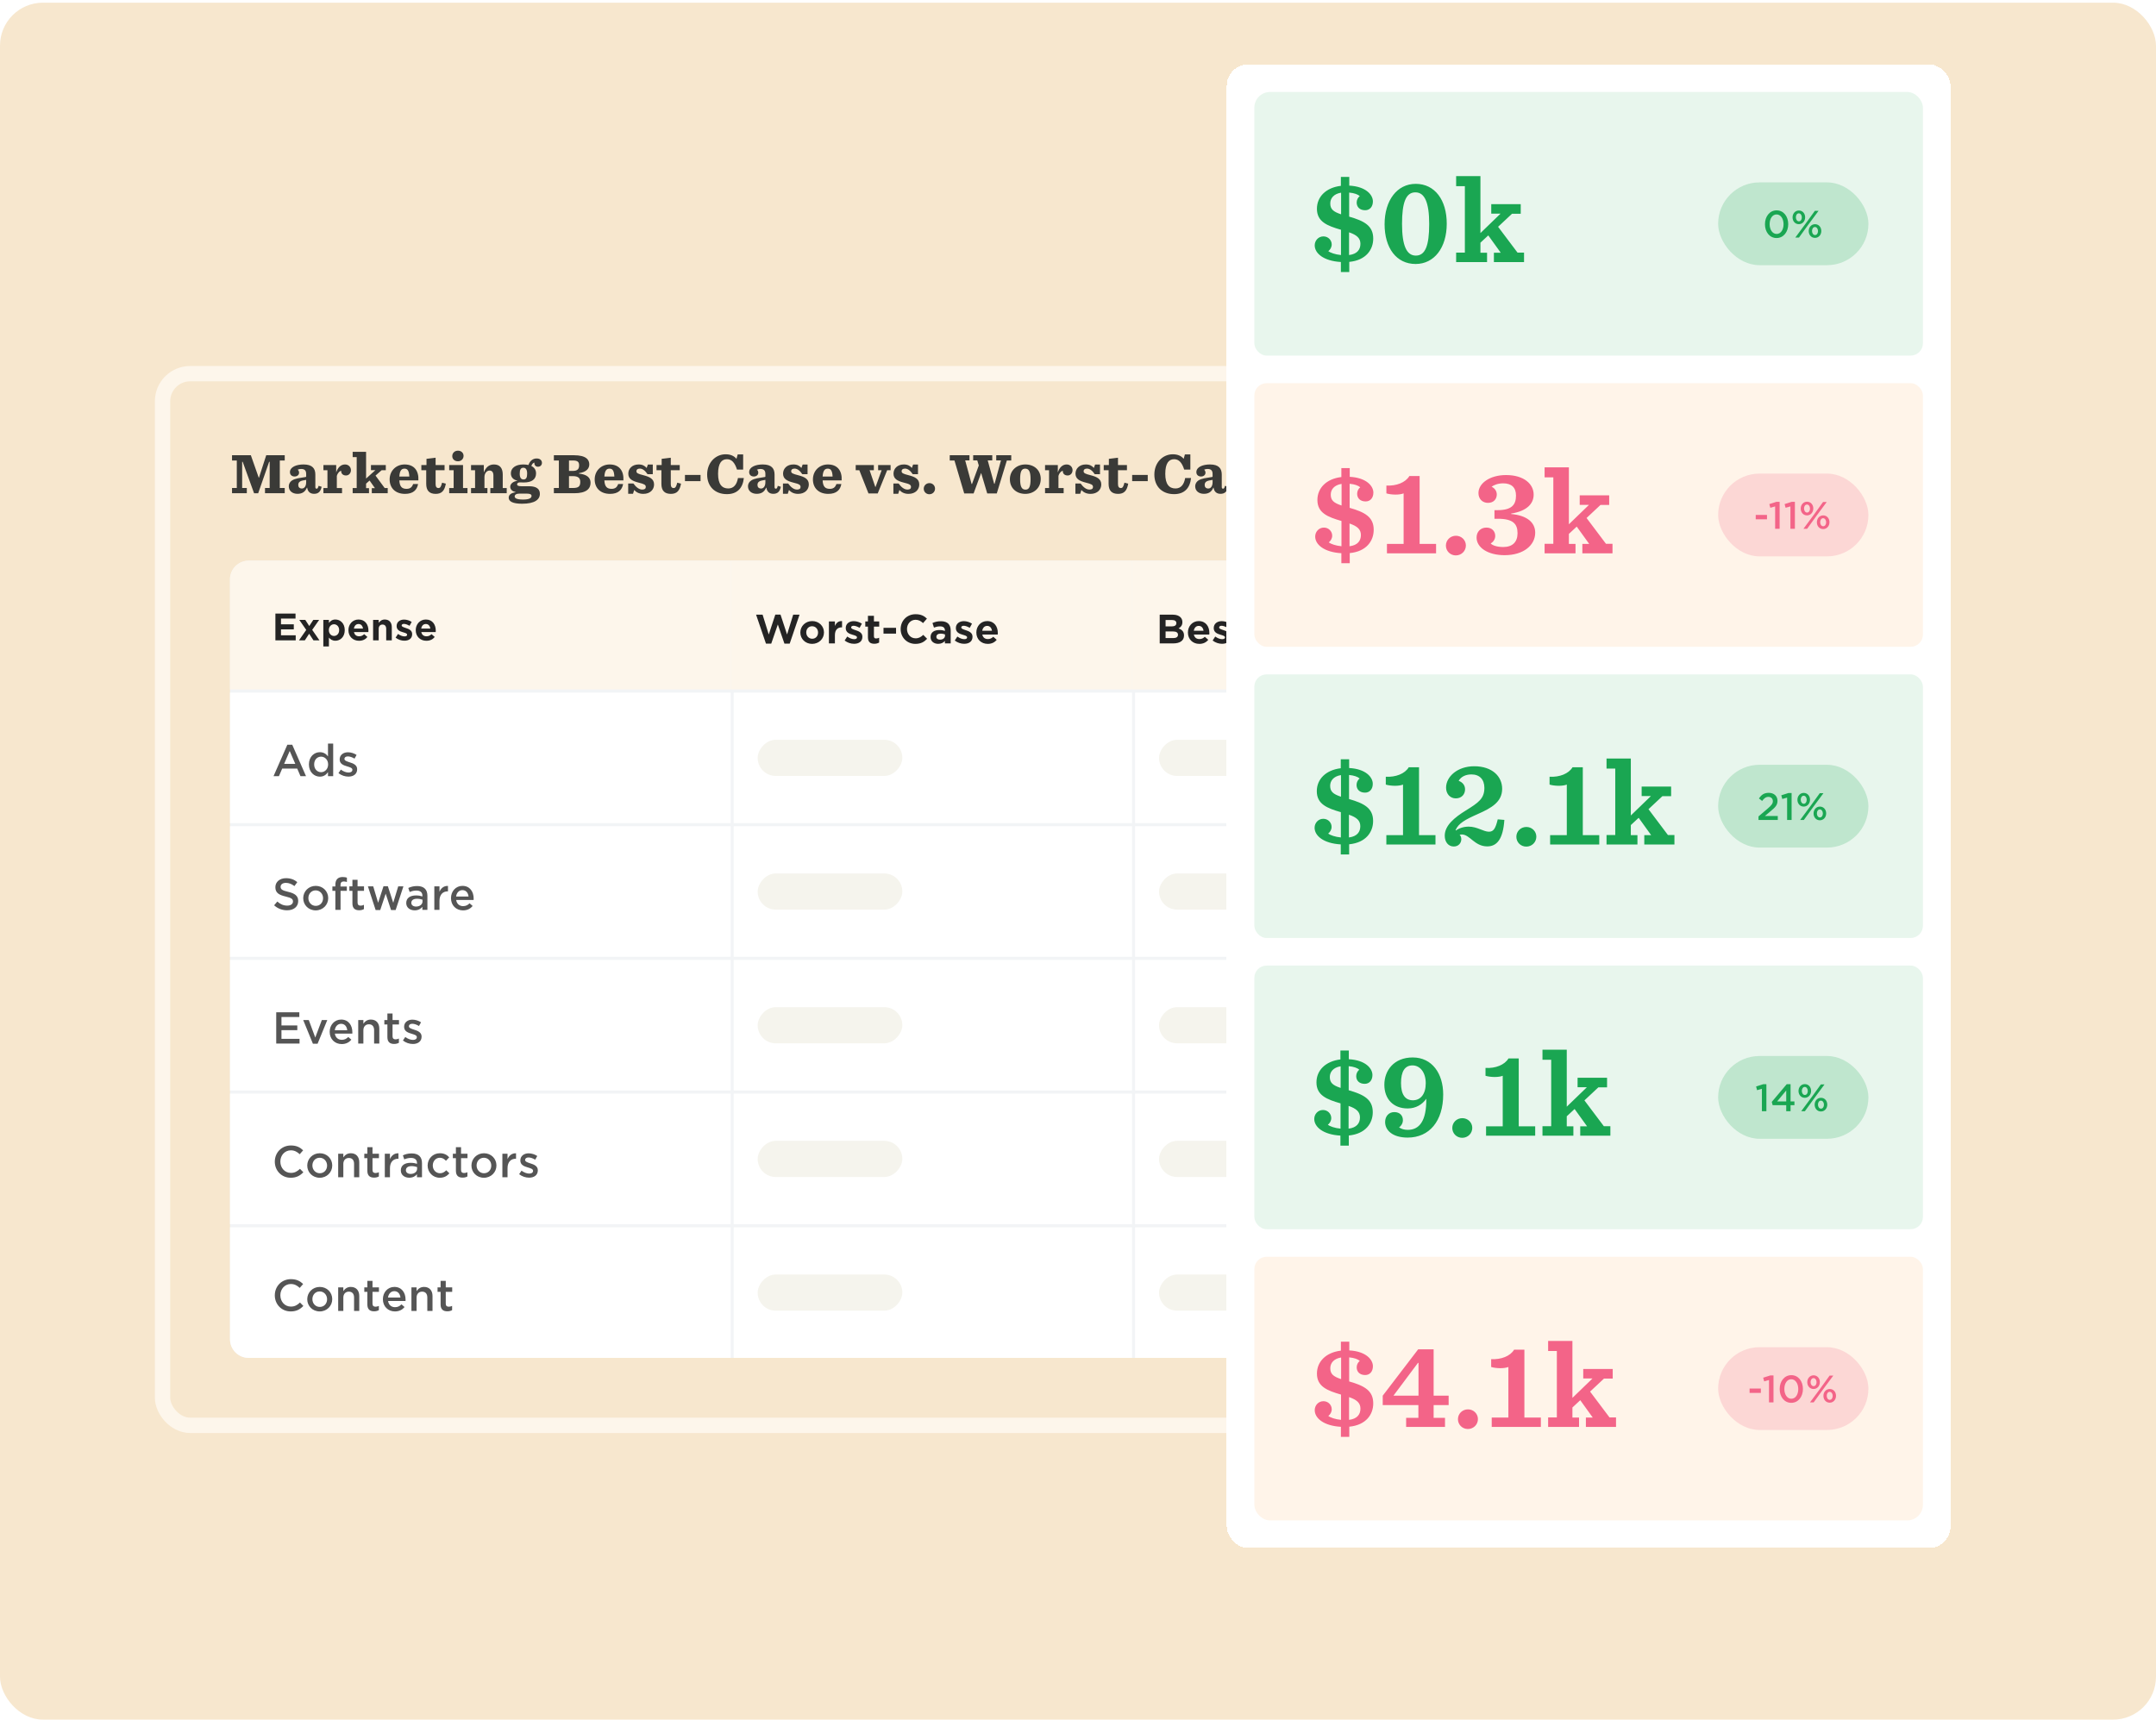
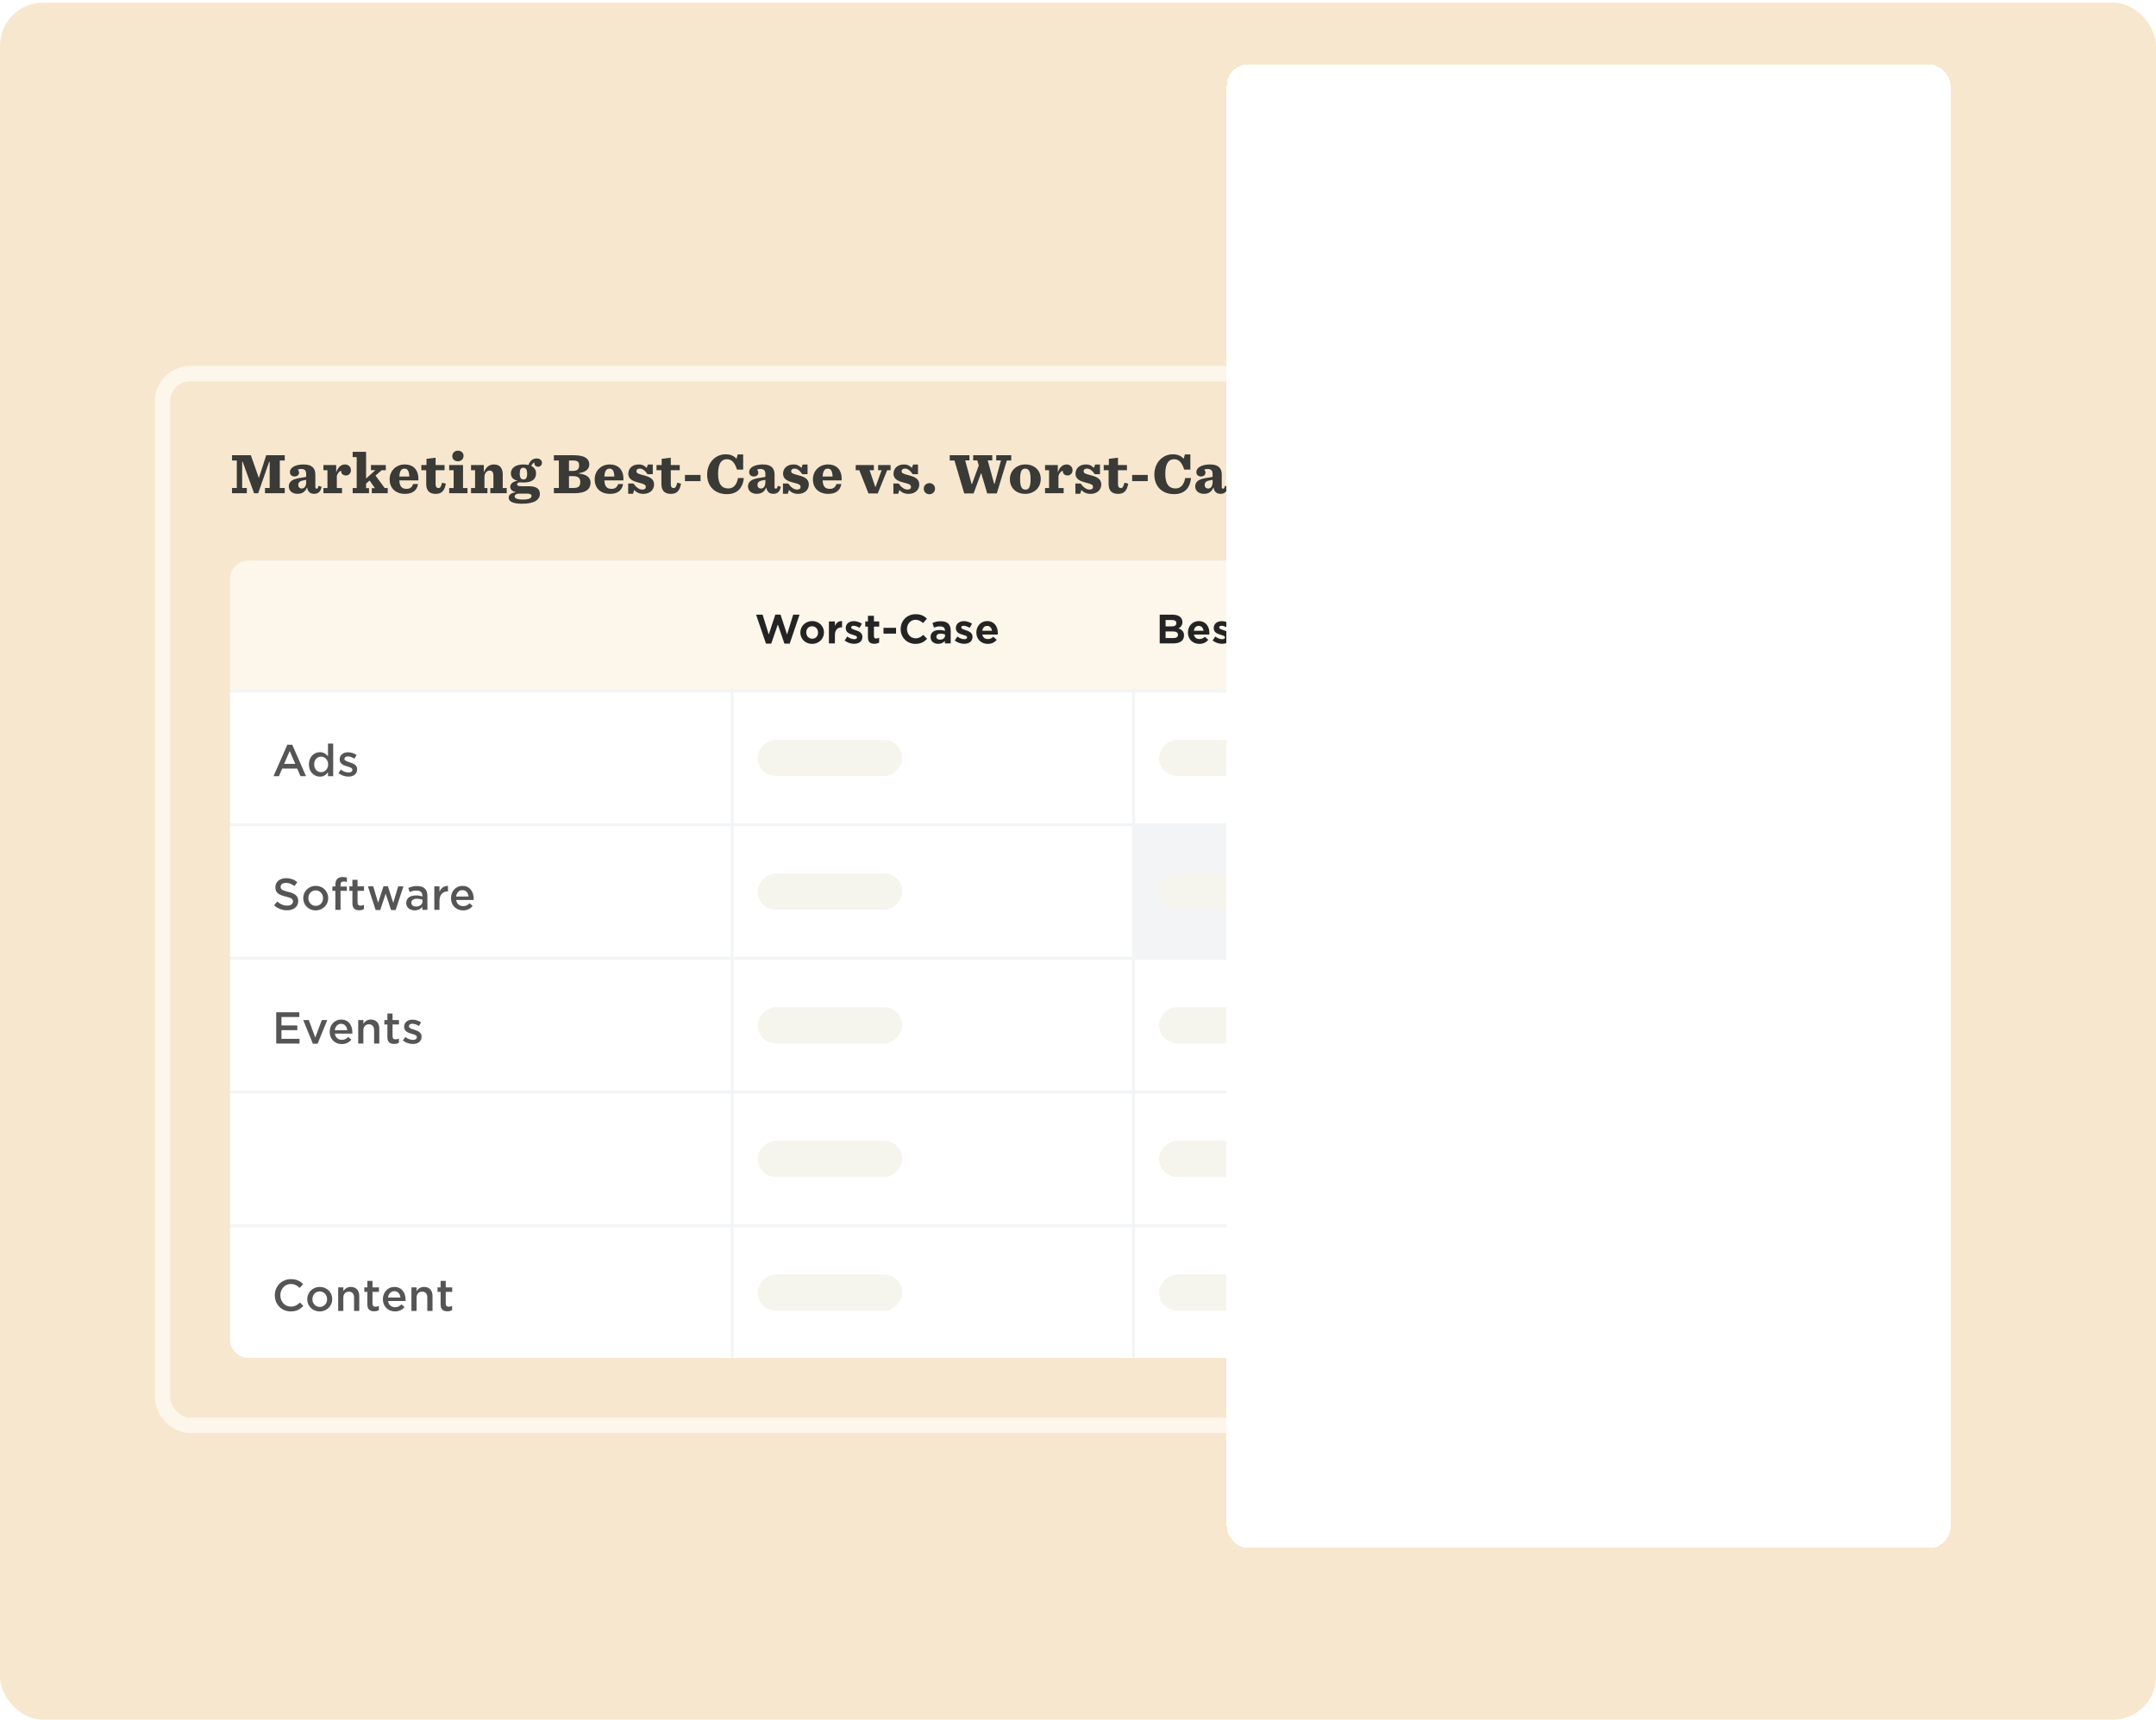
<svg xmlns="http://www.w3.org/2000/svg" width="703" height="561" viewBox="0 0 703 561" fill="none">
  <rect y="0.874" width="703" height="560" rx="14" fill="#F7E7CE" />
  <rect x="53" y="121.874" width="556" height="343.011" rx="9" stroke="#FDF6EB" stroke-width="5" />
  <path d="M75.657 160.874V159.162H77.213V150.19H75.657V148.478H81.794L84.37 155.809H84.439L86.808 148.478H92.841V150.19H91.234V159.162H92.841V160.874H86.41V159.162H87.931V150.622H87.759L84.18 160.891H82.849L79.132 150.622H78.959V159.162H80.48V160.874H75.657ZM96.996 161.064C95.371 161.064 94.161 160.131 94.161 158.609C94.161 158.004 94.403 157.451 94.818 157.036C95.388 156.466 96.322 156.051 98.69 155.739C99.762 155.601 99.831 155.567 99.831 155.376V154.581C99.831 153.406 99.278 152.956 98.171 152.956C97.791 152.956 97.394 153.025 97.065 153.198C97.342 153.406 97.515 153.734 97.515 154.201C97.515 154.892 96.892 155.411 96.08 155.411C95.042 155.411 94.541 154.754 94.541 153.993C94.541 152.282 96.702 151.487 98.984 151.487C101.888 151.487 102.822 152.852 102.822 154.771V158.851C102.822 159.301 103.012 159.387 103.289 159.387C103.496 159.387 103.721 159.18 103.877 158.454L104.879 158.765C104.534 160.355 103.807 161.064 102.407 161.064C101.249 161.064 100.35 160.459 100.16 159.059H100.073C99.451 160.546 98.379 161.064 96.996 161.064ZM98.431 159.335C99.295 159.335 99.831 158.506 99.831 157.295V156.517C99.641 156.552 99.433 156.587 98.95 156.673C97.653 156.898 97.255 157.382 97.255 158.194C97.255 158.799 97.601 159.335 98.431 159.335ZM105.457 160.874V159.18H106.77V153.371H105.457V151.677H109.623V154.097C110.176 152.368 111.231 151.487 112.51 151.487C113.668 151.487 114.429 152.368 114.429 153.336C114.429 154.356 113.72 155.082 112.821 155.082C111.94 155.082 111.248 154.581 111.248 153.665C111.248 153.63 111.283 153.578 111.283 153.544C110.816 153.596 110.159 154.114 109.83 155.221V159.18H111.525V160.874H105.457ZM124.432 153.371L122.444 155.117L125.435 159.18H126.42V160.874H121.234V159.214H122.254L120.508 156.725L119.366 157.745V159.214H120.317V160.874H114.993V159.18H116.306V149.084H114.993V147.372H119.366V156.085L122.392 153.354H120.957V151.677H125.798V153.371H124.432ZM136.419 156.69H130.213C130.316 158.817 131.146 159.439 132.564 159.439C133.653 159.439 134.327 158.99 134.708 157.866H136.315C135.987 159.785 134.725 161.081 132.063 161.081C128.968 161.081 127.049 159.214 127.049 156.362C127.049 153.561 129.141 151.487 131.942 151.487C135.105 151.487 136.592 153.613 136.419 156.69ZM131.89 152.852C130.922 152.852 130.334 153.475 130.213 155.428H133.463C133.376 153.509 132.875 152.852 131.89 152.852ZM139.065 149.654L142.038 149.291V151.677H144.96V153.371H142.038V157.866C142.038 158.713 142.315 159.18 142.972 159.18C143.56 159.18 143.819 158.73 144.147 157.434L145.375 157.745C144.96 160.079 144.009 161.081 142.073 161.081C139.998 161.081 138.978 160.01 138.978 157.814V153.371H137.388V151.677H139.065V149.654ZM149.318 150.449C148.212 150.449 147.468 149.74 147.468 148.772C147.468 147.77 148.229 146.992 149.318 146.992C150.407 146.992 151.151 147.718 151.151 148.686C151.151 149.689 150.39 150.449 149.318 150.449ZM146.466 160.874V159.18H147.918V153.371H146.466V151.677H150.978V159.18H152.43V160.874H146.466ZM153.59 160.874V159.18H154.904V153.371H153.59V151.677H157.756V154.114C158.327 152.61 159.312 151.487 161.058 151.487C163.133 151.487 163.928 152.87 163.928 154.789V159.18H165.225V160.874H159.883V159.18H160.885V155.117C160.885 154.529 160.764 154.062 160.471 153.786C160.263 153.578 159.986 153.475 159.606 153.475C158.724 153.475 157.964 154.356 157.964 155.584V159.18H158.932V160.874H153.59ZM174.789 154.408C174.789 156.31 173.406 157.365 170.796 157.365C170.415 157.365 169.879 157.33 169.534 157.33C168.963 157.33 168.6 157.607 168.6 157.97C168.6 158.35 168.963 158.592 170.018 158.592H172.559C175.031 158.592 176.034 159.577 176.034 161.064C176.034 162.949 174.357 164.297 170.225 164.297C167.165 164.297 165.868 163.536 165.868 162.309C165.868 161.393 166.664 160.77 168.081 160.563V160.459C166.958 160.269 166.37 159.543 166.37 158.765C166.37 157.797 167.338 156.967 168.79 156.811C167.424 156.5 166.577 155.722 166.577 154.374C166.577 152.749 167.995 151.487 170.623 151.487C171.262 151.487 171.816 151.556 172.317 151.659C172.749 150.363 173.717 149.533 174.979 149.533C176.207 149.533 176.708 150.242 176.708 150.968C176.708 151.659 176.224 152.23 175.412 152.23C174.703 152.23 174.253 151.746 174.253 151.124C174.253 151.054 174.271 150.968 174.271 150.881C173.873 150.933 173.51 151.279 173.251 151.988C174.253 152.472 174.789 153.302 174.789 154.408ZM170.726 156.379C171.556 156.379 171.885 155.774 171.885 154.477C171.885 153.233 171.487 152.558 170.64 152.558C169.81 152.558 169.464 153.181 169.464 154.477C169.464 155.774 169.879 156.379 170.726 156.379ZM170.571 162.931C172.576 162.931 173.32 162.447 173.32 161.738C173.32 161.289 172.905 160.995 171.746 160.995H169.361C168.306 160.995 167.822 161.41 167.822 161.911C167.822 162.482 168.462 162.931 170.571 162.931ZM180.601 160.874V159.162H182.226V150.19H180.601V148.478H187.119C191.233 148.478 192.149 150.034 192.149 151.469C192.149 152.766 191.268 153.959 188.778 154.322V154.46C191.406 154.754 192.564 155.791 192.564 157.468C192.564 159.37 191.233 160.874 187.257 160.874H180.601ZM185.528 153.596H186.756C188.346 153.596 188.83 152.921 188.83 151.798C188.83 150.691 188.415 150.19 186.773 150.19H185.528V153.596ZM185.528 159.162H186.807C188.64 159.162 189.21 158.644 189.21 157.157C189.21 155.981 188.588 155.29 186.773 155.29H185.528V159.162ZM203.276 156.69H197.069C197.173 158.817 198.003 159.439 199.42 159.439C200.51 159.439 201.184 158.99 201.564 157.866H203.172C202.843 159.785 201.581 161.081 198.919 161.081C195.824 161.081 193.905 159.214 193.905 156.362C193.905 153.561 195.997 151.487 198.798 151.487C201.962 151.487 203.449 153.613 203.276 156.69ZM198.746 152.852C197.778 152.852 197.19 153.475 197.069 155.428H200.319C200.233 153.509 199.732 152.852 198.746 152.852ZM204.832 161.047V157.693H206.526C207.391 158.886 208.359 159.681 209.431 159.681C210.226 159.681 210.572 159.353 210.572 158.834C210.572 158.125 210.088 157.866 208.255 157.416C206.077 156.863 204.867 156.154 204.867 154.477C204.867 152.835 206.146 151.487 208.238 151.487C209.483 151.487 210.26 151.936 210.848 152.628L211.263 151.504H212.854V154.668H211.142C210.433 153.596 209.569 152.835 208.635 152.835C207.857 152.835 207.512 153.181 207.512 153.682C207.512 154.322 208.03 154.547 209.794 154.996C211.765 155.515 213.269 156.154 213.269 158.021C213.269 159.647 212.041 161.081 209.759 161.081C208.272 161.081 207.391 160.459 206.786 159.819L206.405 161.047H204.832ZM215.747 149.654L218.721 149.291V151.677H221.642V153.371H218.721V157.866C218.721 158.713 218.997 159.18 219.654 159.18C220.242 159.18 220.501 158.73 220.83 157.434L222.057 157.745C221.642 160.079 220.691 161.081 218.755 161.081C216.681 161.081 215.661 160.01 215.661 157.814V153.371H214.07V151.677H215.747V149.654ZM223.342 156.932V154.91H228.425V156.932H223.342ZM237.027 161.168C233.086 161.168 230.579 158.644 230.579 154.771C230.579 150.847 233.345 148.167 236.595 148.167C238.186 148.167 239.379 148.703 240.139 149.654L240.537 148.219H242.318V153.164H240.312C239.586 150.864 238.566 149.775 237.027 149.775C235.316 149.775 234.14 151.054 234.14 154.564C234.14 157.952 235.42 159.318 237.477 159.318C239.275 159.318 240.278 157.97 240.623 155.912H242.542C242.214 159.093 240.468 161.168 237.027 161.168ZM246.731 161.064C245.106 161.064 243.895 160.131 243.895 158.609C243.895 158.004 244.138 157.451 244.552 157.036C245.123 156.466 246.057 156.051 248.425 155.739C249.497 155.601 249.566 155.567 249.566 155.376V154.581C249.566 153.406 249.013 152.956 247.906 152.956C247.526 152.956 247.128 153.025 246.8 153.198C247.077 153.406 247.249 153.734 247.249 154.201C247.249 154.892 246.627 155.411 245.814 155.411C244.777 155.411 244.276 154.754 244.276 153.993C244.276 152.282 246.437 151.487 248.719 151.487C251.623 151.487 252.557 152.852 252.557 154.771V158.851C252.557 159.301 252.747 159.387 253.024 159.387C253.231 159.387 253.456 159.18 253.611 158.454L254.614 158.765C254.268 160.355 253.542 161.064 252.142 161.064C250.984 161.064 250.085 160.459 249.894 159.059H249.808C249.186 160.546 248.114 161.064 246.731 161.064ZM248.166 159.335C249.03 159.335 249.566 158.506 249.566 157.295V156.517C249.376 156.552 249.168 156.587 248.684 156.673C247.388 156.898 246.99 157.382 246.99 158.194C246.99 158.799 247.336 159.335 248.166 159.335ZM255.295 161.047V157.693H256.989C257.854 158.886 258.822 159.681 259.894 159.681C260.689 159.681 261.035 159.353 261.035 158.834C261.035 158.125 260.551 157.866 258.718 157.416C256.54 156.863 255.33 156.154 255.33 154.477C255.33 152.835 256.609 151.487 258.701 151.487C259.946 151.487 260.724 151.936 261.311 152.628L261.726 151.504H263.317V154.668H261.605C260.896 153.596 260.032 152.835 259.099 152.835C258.321 152.835 257.975 153.181 257.975 153.682C257.975 154.322 258.493 154.547 260.257 154.996C262.228 155.515 263.732 156.154 263.732 158.021C263.732 159.647 262.504 161.081 260.222 161.081C258.735 161.081 257.854 160.459 257.249 159.819L256.868 161.047H255.295ZM274.437 156.69H268.231C268.335 158.817 269.164 159.439 270.582 159.439C271.671 159.439 272.345 158.99 272.726 157.866H274.334C274.005 159.785 272.743 161.081 270.081 161.081C266.986 161.081 265.067 159.214 265.067 156.362C265.067 153.561 267.159 151.487 269.96 151.487C273.123 151.487 274.61 153.613 274.437 156.69ZM269.908 152.852C268.94 152.852 268.352 153.475 268.231 155.428H271.481C271.395 153.509 270.893 152.852 269.908 152.852ZM283.185 160.943L280.194 153.371H279.018V151.677H284.931V153.371H283.548L285.398 158.799H285.501L287.472 153.371H286.331V151.677H290.394V153.371H289.27L286.193 160.943H283.185ZM291.306 161.047V157.693H293.001C293.865 158.886 294.833 159.681 295.905 159.681C296.7 159.681 297.046 159.353 297.046 158.834C297.046 158.125 296.562 157.866 294.73 157.416C292.551 156.863 291.341 156.154 291.341 154.477C291.341 152.835 292.62 151.487 294.712 151.487C295.957 151.487 296.735 151.936 297.323 152.628L297.738 151.504H299.328V154.668H297.617C296.908 153.596 296.043 152.835 295.11 152.835C294.332 152.835 293.986 153.181 293.986 153.682C293.986 154.322 294.505 154.547 296.268 154.996C298.239 155.515 299.743 156.154 299.743 158.021C299.743 159.647 298.516 161.081 296.234 161.081C294.747 161.081 293.865 160.459 293.26 159.819L292.88 161.047H291.306ZM303.034 161.202C301.996 161.202 301.201 160.407 301.201 159.405C301.201 158.385 301.996 157.572 303.068 157.572C304.088 157.572 304.883 158.367 304.883 159.37C304.883 160.39 304.088 161.202 303.034 161.202ZM323.545 150.155H322.058L324.167 157.797H324.306L326.38 150.155H324.842V148.478H329.734V150.19H328.299L325.014 160.943H321.903L319.914 154.253L317.459 160.943H314.399L311.218 150.19H309.68V148.478H316.111V150.155H314.711L316.803 157.849H316.941L319.154 151.815L318.652 150.155H317.321V148.478H323.545V150.155ZM334.321 161.081C331.382 161.081 329.29 159.18 329.29 156.327C329.29 153.475 331.485 151.487 334.338 151.487C337.277 151.487 339.352 153.388 339.352 156.224C339.352 159.076 337.173 161.081 334.321 161.081ZM334.39 159.698C335.565 159.698 336.032 158.73 336.032 156.275C336.032 153.786 335.479 152.852 334.269 152.852C333.093 152.852 332.626 153.82 332.626 156.293C332.626 158.765 333.18 159.698 334.39 159.698ZM340.754 160.874V159.18H342.068V153.371H340.754V151.677H344.921V154.097C345.474 152.368 346.528 151.487 347.808 151.487C348.966 151.487 349.727 152.368 349.727 153.336C349.727 154.356 349.018 155.082 348.119 155.082C347.237 155.082 346.546 154.581 346.546 153.665C346.546 153.63 346.58 153.578 346.58 153.544C346.113 153.596 345.457 154.114 345.128 155.221V159.18H346.822V160.874H340.754ZM350.65 161.047V157.693H352.344C353.209 158.886 354.177 159.681 355.249 159.681C356.044 159.681 356.39 159.353 356.39 158.834C356.39 158.125 355.906 157.866 354.073 157.416C351.895 156.863 350.685 156.154 350.685 154.477C350.685 152.835 351.964 151.487 354.056 151.487C355.301 151.487 356.078 151.936 356.666 152.628L357.081 151.504H358.672V154.668H356.96C356.251 153.596 355.387 152.835 354.453 152.835C353.675 152.835 353.33 153.181 353.33 153.682C353.33 154.322 353.848 154.547 355.612 154.996C357.583 155.515 359.087 156.154 359.087 158.021C359.087 159.647 357.859 161.081 355.577 161.081C354.09 161.081 353.209 160.459 352.604 159.819L352.223 161.047H350.65ZM361.565 149.654L364.539 149.291V151.677H367.46V153.371H364.539V157.866C364.539 158.713 364.815 159.18 365.472 159.18C366.06 159.18 366.319 158.73 366.648 157.434L367.875 157.745C367.46 160.079 366.509 161.081 364.573 161.081C362.499 161.081 361.479 160.01 361.479 157.814V153.371H359.888V151.677H361.565V149.654ZM369.16 156.932V154.91H374.242V156.932H369.16ZM382.845 161.168C378.904 161.168 376.397 158.644 376.397 154.771C376.397 150.847 379.163 148.167 382.413 148.167C384.004 148.167 385.197 148.703 385.957 149.654L386.355 148.219H388.136V153.164H386.13C385.404 150.864 384.384 149.775 382.845 149.775C381.134 149.775 379.958 151.054 379.958 154.564C379.958 157.952 381.238 159.318 383.295 159.318C385.093 159.318 386.096 157.97 386.441 155.912H388.36C388.032 159.093 386.286 161.168 382.845 161.168ZM392.549 161.064C390.924 161.064 389.713 160.131 389.713 158.609C389.713 158.004 389.956 157.451 390.37 157.036C390.941 156.466 391.875 156.051 394.243 155.739C395.315 155.601 395.384 155.567 395.384 155.376V154.581C395.384 153.406 394.831 152.956 393.724 152.956C393.344 152.956 392.946 153.025 392.618 153.198C392.895 153.406 393.067 153.734 393.067 154.201C393.067 154.892 392.445 155.411 391.632 155.411C390.595 155.411 390.094 154.754 390.094 153.993C390.094 152.282 392.255 151.487 394.537 151.487C397.441 151.487 398.375 152.852 398.375 154.771V158.851C398.375 159.301 398.565 159.387 398.842 159.387C399.049 159.387 399.274 159.18 399.429 158.454L400.432 158.765C400.086 160.355 399.36 161.064 397.96 161.064C396.802 161.064 395.903 160.459 395.712 159.059H395.626C395.004 160.546 393.932 161.064 392.549 161.064ZM393.984 159.335C394.848 159.335 395.384 158.506 395.384 157.295V156.517C395.194 156.552 394.986 156.587 394.502 156.673C393.206 156.898 392.808 157.382 392.808 158.194C392.808 158.799 393.154 159.335 393.984 159.335ZM401.113 161.047V157.693H402.807C403.672 158.886 404.64 159.681 405.712 159.681C406.507 159.681 406.853 159.353 406.853 158.834C406.853 158.125 406.369 157.866 404.536 157.416C402.358 156.863 401.148 156.154 401.148 154.477C401.148 152.835 402.427 151.487 404.519 151.487C405.764 151.487 406.542 151.936 407.129 152.628L407.544 151.504H409.135V154.668H407.423C406.714 153.596 405.85 152.835 404.917 152.835C404.139 152.835 403.793 153.181 403.793 153.682C403.793 154.322 404.311 154.547 406.075 154.996C408.046 155.515 409.55 156.154 409.55 158.021C409.55 159.647 408.322 161.081 406.04 161.081C404.553 161.081 403.672 160.459 403.067 159.819L402.686 161.047H401.113ZM420.255 156.69H414.049C414.153 158.817 414.982 159.439 416.4 159.439C417.489 159.439 418.163 158.99 418.544 157.866H420.152C419.823 159.785 418.561 161.081 415.899 161.081C412.804 161.081 410.885 159.214 410.885 156.362C410.885 153.561 412.977 151.487 415.778 151.487C418.941 151.487 420.428 153.613 420.255 156.69ZM415.726 152.852C414.758 152.852 414.17 153.475 414.049 155.428H417.299C417.213 153.509 416.711 152.852 415.726 152.852Z" fill="#3A3A37" />
  <g clip-path="url(#clip0_1455_17596)">
    <path d="M75 188.958C75 185.598 77.724 182.874 81.084 182.874H493.916C497.276 182.874 500 185.598 500 188.958V436.801C500 440.161 497.276 442.885 493.916 442.885H81.084C77.724 442.885 75 440.161 75 436.801V188.958Z" fill="#F2F4F6" />
    <g clip-path="url(#clip1_1455_17596)">
      <rect width="163.254" height="42" transform="translate(75 182.874)" fill="#FDF6EB" />
-       <path d="M89.798 208.851V200.115H96.362V201.759H91.622V203.631H95.798V205.275H91.622V207.207H96.422V208.851H89.798ZM99.543 202.179L100.839 204.183L102.159 202.179H104.067L101.799 205.431L104.163 208.851H102.207L100.803 206.703L99.399 208.851H97.491L99.855 205.455L97.587 202.179H99.543ZM105.426 210.843V202.179H107.25V203.175C107.718 202.539 108.366 202.059 109.362 202.059C110.922 202.059 112.41 203.283 112.41 205.503V205.527C112.41 207.747 110.946 208.983 109.362 208.983C108.342 208.983 107.706 208.503 107.25 207.951V210.843H105.426ZM108.906 207.423C109.818 207.423 110.586 206.691 110.586 205.527V205.503C110.586 204.363 109.818 203.607 108.906 203.607C107.994 203.607 107.226 204.363 107.226 205.503V205.527C107.226 206.667 107.994 207.423 108.906 207.423ZM117.077 208.995C115.085 208.995 113.609 207.591 113.609 205.551V205.527C113.609 203.619 114.965 202.059 116.897 202.059C119.105 202.059 120.137 203.775 120.137 205.671C120.137 205.815 120.125 205.983 120.113 206.151H115.421C115.601 207.063 116.225 207.531 117.101 207.531C117.761 207.531 118.229 207.327 118.757 206.835L119.801 207.759C119.177 208.527 118.289 208.995 117.077 208.995ZM115.397 205.011H118.361C118.241 204.135 117.737 203.523 116.897 203.523C116.081 203.523 115.541 204.111 115.397 205.011ZM121.656 208.851V202.179H123.48V203.139C123.912 202.575 124.488 202.059 125.46 202.059C126.9 202.059 127.752 203.007 127.752 204.543V208.851H125.928V205.119C125.928 204.195 125.484 203.703 124.728 203.703C123.972 203.703 123.48 204.195 123.48 205.119V208.851H121.656ZM131.847 208.971C130.911 208.971 129.867 208.659 128.991 207.975L129.783 206.763C130.503 207.291 131.271 207.567 131.895 207.567C132.471 207.567 132.747 207.351 132.747 207.027V207.003C132.747 206.571 132.087 206.427 131.343 206.199C130.395 205.923 129.327 205.491 129.327 204.207V204.183C129.327 202.839 130.419 202.083 131.763 202.083C132.603 202.083 133.515 202.371 134.235 202.851L133.539 204.111C132.879 203.727 132.219 203.487 131.715 203.487C131.235 203.487 130.971 203.703 130.971 203.991V204.015C130.971 204.411 131.631 204.591 132.363 204.843C133.299 205.143 134.391 205.587 134.391 206.811V206.835C134.391 208.299 133.287 208.971 131.847 208.971ZM139.027 208.995C137.035 208.995 135.559 207.591 135.559 205.551V205.527C135.559 203.619 136.915 202.059 138.847 202.059C141.055 202.059 142.087 203.775 142.087 205.671C142.087 205.815 142.075 205.983 142.063 206.151H137.371C137.551 207.063 138.175 207.531 139.051 207.531C139.711 207.531 140.179 207.327 140.707 206.835L141.751 207.759C141.127 208.527 140.239 208.995 139.027 208.995ZM137.347 205.011H140.311C140.191 204.135 139.687 203.523 138.847 203.523C138.031 203.523 137.491 204.111 137.347 205.011Z" fill="#242424" />
    </g>
    <g clip-path="url(#clip2_1455_17596)">
      <rect width="130.873" height="42" transform="translate(238.255 182.874)" fill="#FDF6EB" />
      <path d="M249.753 209.916L246.536 200.485H248.659L250.666 206.944L252.802 200.459H254.5L256.636 206.944L258.63 200.485H260.701L257.498 209.916H255.774L253.625 203.676L251.477 209.916H249.753ZM264.798 210.006C262.598 210.006 260.964 208.372 260.964 206.313V206.288C260.964 204.242 262.611 202.569 264.836 202.569C267.036 202.569 268.67 204.216 268.67 206.262V206.288C268.67 208.346 267.023 210.006 264.798 210.006ZM264.836 208.333C266.02 208.333 266.74 207.407 266.74 206.313V206.288C266.74 205.194 265.956 204.255 264.798 204.255C263.614 204.255 262.894 205.168 262.894 206.262V206.288C262.894 207.381 263.678 208.333 264.836 208.333ZM270.282 209.851V202.698H272.237V204.178C272.662 203.174 273.357 202.518 274.566 202.569V204.615H274.463C273.099 204.615 272.237 205.451 272.237 207.188V209.851H270.282ZM278.469 209.98C277.466 209.98 276.346 209.645 275.407 208.912L276.256 207.613C277.028 208.179 277.852 208.475 278.521 208.475C279.138 208.475 279.434 208.243 279.434 207.896V207.87C279.434 207.407 278.727 207.252 277.929 207.008C276.913 206.712 275.768 206.249 275.768 204.872V204.847C275.768 203.406 276.938 202.595 278.379 202.595C279.28 202.595 280.258 202.904 281.03 203.419L280.283 204.769C279.576 204.358 278.868 204.1 278.328 204.1C277.813 204.1 277.53 204.332 277.53 204.641V204.666C277.53 205.091 278.238 205.284 279.023 205.554C280.026 205.876 281.197 206.352 281.197 207.664V207.69C281.197 209.26 280.013 209.98 278.469 209.98ZM285.089 209.967C283.854 209.967 283.005 209.478 283.005 207.831V204.371H282.143V202.698H283.005V200.845H284.96V202.698H286.684V204.371H284.96V207.51C284.96 208.012 285.179 208.243 285.655 208.243C286.028 208.243 286.362 208.153 286.658 207.999V209.568C286.234 209.813 285.758 209.967 285.089 209.967ZM288.079 206.661V204.769H292.171V206.661H288.079ZM298.47 210.006C295.717 210.006 293.671 207.883 293.671 205.194V205.168C293.671 202.505 295.678 200.331 298.547 200.331C300.31 200.331 301.365 200.91 302.24 201.772L300.979 203.226C300.246 202.557 299.499 202.145 298.534 202.145C296.913 202.145 295.743 203.496 295.743 205.143V205.168C295.743 206.815 296.888 208.192 298.534 208.192C299.628 208.192 300.297 207.754 301.043 207.072L302.304 208.346C301.339 209.362 300.271 210.006 298.47 210.006ZM305.911 209.993C304.56 209.993 303.428 209.208 303.428 207.793V207.767C303.428 206.21 304.625 205.49 306.323 205.49C307.069 205.49 307.597 205.606 308.111 205.773V205.644C308.111 204.769 307.571 204.293 306.529 204.293C305.757 204.293 305.191 204.448 304.535 204.692L304.046 203.2C304.83 202.852 305.615 202.621 306.812 202.621C307.905 202.621 308.703 202.917 309.218 203.419C309.745 203.946 309.99 204.731 309.99 205.683V209.851H308.098V209.054C307.609 209.607 306.915 209.993 305.911 209.993ZM306.49 208.629C307.468 208.629 308.137 208.089 308.137 207.317V206.931C307.777 206.776 307.301 206.661 306.773 206.661C305.873 206.661 305.319 207.034 305.319 207.69V207.716C305.319 208.295 305.808 208.629 306.49 208.629ZM314.377 209.98C313.374 209.98 312.254 209.645 311.315 208.912L312.164 207.613C312.936 208.179 313.76 208.475 314.429 208.475C315.046 208.475 315.342 208.243 315.342 207.896V207.87C315.342 207.407 314.635 207.252 313.837 207.008C312.821 206.712 311.676 206.249 311.676 204.872V204.847C311.676 203.406 312.846 202.595 314.287 202.595C315.188 202.595 316.166 202.904 316.938 203.419L316.191 204.769C315.484 204.358 314.776 204.1 314.236 204.1C313.721 204.1 313.438 204.332 313.438 204.641V204.666C313.438 205.091 314.146 205.284 314.93 205.554C315.934 205.876 317.105 206.352 317.105 207.664V207.69C317.105 209.26 315.921 209.98 314.377 209.98ZM322.074 210.006C319.939 210.006 318.356 208.5 318.356 206.313V206.288C318.356 204.242 319.81 202.569 321.881 202.569C324.249 202.569 325.355 204.409 325.355 206.442C325.355 206.596 325.342 206.776 325.329 206.957H320.299C320.492 207.934 321.161 208.436 322.1 208.436C322.808 208.436 323.309 208.217 323.876 207.69L324.995 208.681C324.326 209.504 323.374 210.006 322.074 210.006ZM320.273 205.734H323.451C323.322 204.795 322.782 204.139 321.881 204.139C321.007 204.139 320.428 204.769 320.273 205.734Z" fill="#242424" />
    </g>
    <g clip-path="url(#clip3_1455_17596)">
      <rect width="130.873" height="42" transform="translate(369.127 182.874)" fill="#FDF6EB" />
      <path d="M378.142 209.851V200.485H382.452C383.52 200.485 384.369 200.781 384.909 201.309C385.334 201.746 385.54 202.261 385.54 202.904V202.93C385.54 203.997 384.961 204.589 384.292 204.962C385.372 205.361 386.067 205.992 386.067 207.252V207.278C386.067 208.989 384.678 209.851 382.568 209.851H378.142ZM383.571 203.251V203.226C383.571 202.595 383.069 202.222 382.169 202.222H380.059V204.306H382.04C382.979 204.306 383.571 203.985 383.571 203.251ZM384.099 207.021C384.099 206.352 383.597 205.953 382.49 205.953H380.059V208.114H382.568C383.52 208.114 384.099 207.767 384.099 207.047V207.021ZM391.056 210.006C388.92 210.006 387.338 208.5 387.338 206.313V206.288C387.338 204.242 388.792 202.569 390.863 202.569C393.23 202.569 394.337 204.409 394.337 206.442C394.337 206.596 394.324 206.776 394.311 206.957H389.281C389.474 207.934 390.143 208.436 391.082 208.436C391.789 208.436 392.291 208.217 392.857 207.69L393.977 208.681C393.308 209.504 392.356 210.006 391.056 210.006ZM389.255 205.734H392.433C392.304 204.795 391.764 204.139 390.863 204.139C389.988 204.139 389.409 204.769 389.255 205.734ZM398.461 209.98C397.457 209.98 396.338 209.645 395.399 208.912L396.248 207.613C397.02 208.179 397.843 208.475 398.512 208.475C399.13 208.475 399.426 208.243 399.426 207.896V207.87C399.426 207.407 398.718 207.252 397.921 207.008C396.904 206.712 395.759 206.249 395.759 204.872V204.847C395.759 203.406 396.93 202.595 398.371 202.595C399.271 202.595 400.249 202.904 401.021 203.419L400.275 204.769C399.567 204.358 398.86 204.1 398.319 204.1C397.805 204.1 397.522 204.332 397.522 204.641V204.666C397.522 205.091 398.229 205.284 399.014 205.554C400.018 205.876 401.188 206.352 401.188 207.664V207.69C401.188 209.26 400.005 209.98 398.461 209.98ZM405.08 209.967C403.845 209.967 402.996 209.478 402.996 207.831V204.371H402.134V202.698H402.996V200.845H404.952V202.698H406.676V204.371H404.952V207.51C404.952 208.012 405.17 208.243 405.646 208.243C406.02 208.243 406.354 208.153 406.65 207.999V209.568C406.225 209.813 405.749 209.967 405.08 209.967ZM408.071 206.661V204.769H412.162V206.661H408.071ZM418.462 210.006C415.709 210.006 413.663 207.883 413.663 205.194V205.168C413.663 202.505 415.67 200.331 418.539 200.331C420.302 200.331 421.357 200.91 422.231 201.772L420.971 203.226C420.237 202.557 419.491 202.145 418.526 202.145C416.905 202.145 415.734 203.496 415.734 205.143V205.168C415.734 206.815 416.879 208.192 418.526 208.192C419.62 208.192 420.289 207.754 421.035 207.072L422.296 208.346C421.331 209.362 420.263 210.006 418.462 210.006ZM425.903 209.993C424.552 209.993 423.42 209.208 423.42 207.793V207.767C423.42 206.21 424.616 205.49 426.314 205.49C427.061 205.49 427.588 205.606 428.103 205.773V205.644C428.103 204.769 427.562 204.293 426.52 204.293C425.748 204.293 425.182 204.448 424.526 204.692L424.037 203.2C424.822 202.852 425.607 202.621 426.803 202.621C427.897 202.621 428.695 202.917 429.209 203.419C429.737 203.946 429.981 204.731 429.981 205.683V209.851H428.09V209.054C427.601 209.607 426.906 209.993 425.903 209.993ZM426.482 208.629C427.46 208.629 428.129 208.089 428.129 207.317V206.931C427.768 206.776 427.292 206.661 426.765 206.661C425.864 206.661 425.311 207.034 425.311 207.69V207.716C425.311 208.295 425.8 208.629 426.482 208.629ZM434.369 209.98C433.365 209.98 432.246 209.645 431.307 208.912L432.156 207.613C432.928 208.179 433.751 208.475 434.42 208.475C435.038 208.475 435.334 208.243 435.334 207.896V207.87C435.334 207.407 434.626 207.252 433.829 207.008C432.812 206.712 431.667 206.249 431.667 204.872V204.847C431.667 203.406 432.838 202.595 434.279 202.595C435.179 202.595 436.157 202.904 436.929 203.419L436.183 204.769C435.475 204.358 434.768 204.1 434.227 204.1C433.713 204.1 433.43 204.332 433.43 204.641V204.666C433.43 205.091 434.137 205.284 434.922 205.554C435.926 205.876 437.096 206.352 437.096 207.664V207.69C437.096 209.26 435.913 209.98 434.369 209.98ZM442.066 210.006C439.93 210.006 438.348 208.5 438.348 206.313V206.288C438.348 204.242 439.802 202.569 441.873 202.569C444.24 202.569 445.347 204.409 445.347 206.442C445.347 206.596 445.334 206.776 445.321 206.957H440.291C440.484 207.934 441.153 208.436 442.092 208.436C442.799 208.436 443.301 208.217 443.867 207.69L444.987 208.681C444.317 209.504 443.365 210.006 442.066 210.006ZM440.265 205.734H443.443C443.314 204.795 442.774 204.139 441.873 204.139C440.998 204.139 440.419 204.769 440.265 205.734Z" fill="#242424" />
    </g>
    <rect width="163.254" height="42.588" transform="translate(75 225.888)" fill="white" />
    <path d="M89.186 253.159L93.694 242.897H95.29L99.784 253.159H97.978L96.914 250.681H92.014L90.95 253.159H89.186ZM92.644 249.141H96.284L94.464 244.941L92.644 249.141ZM104.301 253.313C102.495 253.313 100.731 251.885 100.731 249.337V249.309C100.731 246.775 102.467 245.333 104.301 245.333C105.589 245.333 106.401 245.977 106.947 246.705V242.533H108.641V253.159H106.947V251.843C106.373 252.669 105.561 253.313 104.301 253.313ZM104.693 251.857C105.911 251.857 106.989 250.849 106.989 249.337V249.309C106.989 247.797 105.911 246.789 104.693 246.789C103.461 246.789 102.439 247.755 102.439 249.309V249.337C102.439 250.863 103.475 251.857 104.693 251.857ZM113.612 253.299C112.52 253.299 111.316 252.921 110.364 252.165L111.134 251.017C111.974 251.633 112.856 251.969 113.668 251.969C114.438 251.969 114.9 251.619 114.9 251.087V251.059C114.9 250.443 114.074 250.233 113.164 249.953C112.03 249.617 110.756 249.169 110.756 247.713V247.685C110.756 246.243 111.932 245.361 113.458 245.361C114.424 245.361 115.474 245.697 116.272 246.229L115.6 247.433C114.858 246.985 114.074 246.705 113.43 246.705C112.716 246.705 112.31 247.041 112.31 247.503V247.531C112.31 248.105 113.136 248.343 114.06 248.651C115.18 249.001 116.454 249.491 116.454 250.877V250.905C116.454 252.501 115.208 253.299 113.612 253.299Z" fill="#555555" />
    <g clip-path="url(#clip4_1455_17596)">
      <rect width="129.896" height="42.588" transform="translate(239.231 225.888)" fill="white" />
      <rect width="47.174" height="11.793" rx="5.897" transform="matrix(1 0 0 -1 247.05 253.079)" fill="#F5F4ED" />
    </g>
    <g clip-path="url(#clip5_1455_17596)">
      <rect width="129.896" height="42.588" transform="translate(370.104 225.888)" fill="white" />
      <rect width="47.174" height="11.793" rx="5.897" transform="matrix(1 0 0 -1 377.923 253.079)" fill="#F5F4ED" />
    </g>
    <rect width="163.254" height="42.588" transform="translate(75 269.49)" fill="white" />
    <path d="M93.624 296.901C92.056 296.901 90.6 296.369 89.382 295.277L90.418 294.045C91.398 294.899 92.392 295.375 93.666 295.375C94.8 295.375 95.528 294.843 95.528 294.045V294.017C95.528 293.275 95.108 292.869 93.19 292.421C90.992 291.903 89.788 291.245 89.788 289.383V289.355C89.788 287.633 91.23 286.429 93.246 286.429C94.744 286.429 95.906 286.863 96.942 287.703L96.004 289.005C95.094 288.305 94.17 287.955 93.218 287.955C92.14 287.955 91.496 288.501 91.496 289.201V289.229C91.496 290.041 91.972 290.419 93.974 290.881C96.144 291.399 97.236 292.183 97.236 293.849V293.877C97.236 295.767 95.738 296.901 93.624 296.901ZM102.931 296.929C100.593 296.929 98.871 295.151 98.871 292.967V292.939C98.871 290.755 100.607 288.935 102.959 288.935C105.297 288.935 107.019 290.713 107.019 292.911V292.939C107.019 295.123 105.283 296.929 102.931 296.929ZM102.959 295.459C104.401 295.459 105.339 294.325 105.339 292.967V292.939C105.339 291.567 104.331 290.405 102.931 290.405C101.489 290.405 100.551 291.553 100.551 292.911V292.939C100.551 294.311 101.559 295.459 102.959 295.459ZM109.349 296.761V290.545H108.383V289.131H109.349V288.557C109.349 287.703 109.573 287.059 109.993 286.653C110.385 286.261 110.959 286.051 111.701 286.051C112.317 286.051 112.723 286.121 113.115 286.247V287.675C112.751 287.563 112.443 287.493 112.065 287.493C111.379 287.493 111.029 287.871 111.029 288.697V289.145H113.087V290.545H111.043V296.761H109.349ZM117.111 296.887C115.823 296.887 114.913 296.327 114.913 294.661V290.545H113.919V289.089H114.913V286.961H116.593V289.089H118.693V290.545H116.593V294.395C116.593 295.095 116.957 295.389 117.573 295.389C117.965 295.389 118.315 295.291 118.665 295.123V296.509C118.231 296.747 117.755 296.887 117.111 296.887ZM122.482 296.817L119.962 289.089H121.698L123.294 294.451L125.044 289.061H126.472L128.222 294.451L129.846 289.089H131.54L129.006 296.817H127.508L125.758 291.483L123.98 296.817H122.482ZM135.205 296.915C133.763 296.915 132.461 296.089 132.461 294.549V294.521C132.461 292.869 133.763 292.057 135.639 292.057C136.507 292.057 137.137 292.183 137.739 292.379V292.183C137.739 291.063 137.053 290.461 135.793 290.461C134.925 290.461 134.281 290.643 133.581 290.937L133.133 289.621C133.973 289.243 134.799 288.991 136.017 288.991C137.151 288.991 138.005 289.299 138.551 289.845C139.111 290.391 139.363 291.189 139.363 292.197V296.761H137.725V295.781C137.207 296.411 136.395 296.915 135.205 296.915ZM135.653 295.683C136.857 295.683 137.767 294.997 137.767 294.003V293.443C137.305 293.275 136.689 293.135 135.961 293.135C134.799 293.135 134.113 293.639 134.113 294.451V294.479C134.113 295.249 134.799 295.683 135.653 295.683ZM141.619 296.761V289.089H143.299V290.853C143.803 289.691 144.713 288.893 146.071 288.949V290.727H145.973C144.419 290.727 143.299 291.763 143.299 293.821V296.761H141.619ZM150.971 296.929C148.759 296.929 147.051 295.319 147.051 292.953V292.925C147.051 290.727 148.605 288.935 150.789 288.935C153.211 288.935 154.443 290.839 154.443 293.051C154.443 293.205 154.443 293.359 154.429 293.527H148.745C148.927 294.829 149.837 295.543 150.999 295.543C151.881 295.543 152.511 295.221 153.113 294.619L154.121 295.501C153.379 296.369 152.385 296.929 150.971 296.929ZM148.717 292.407H152.777C152.651 291.231 151.979 290.321 150.775 290.321C149.669 290.321 148.885 291.175 148.717 292.407Z" fill="#555555" />
    <g clip-path="url(#clip6_1455_17596)">
      <rect width="129.896" height="42.588" transform="translate(239.231 269.49)" fill="white" />
      <rect width="47.174" height="11.793" rx="5.897" transform="matrix(1 0 0 -1 247.05 296.681)" fill="#F5F4ED" />
    </g>
    <g clip-path="url(#clip7_1455_17596)">
-       <rect width="129.896" height="42.588" transform="translate(370.104 269.49)" fill="white" />
      <rect width="47.174" height="11.793" rx="5.897" transform="matrix(1 0 0 -1 377.923 296.681)" fill="#F5F4ED" />
    </g>
    <rect width="163.254" height="42.588" transform="translate(75 313.092)" fill="white" />
    <path d="M90.068 340.364V330.172H97.6V331.712H91.776V334.456H96.942V335.996H91.776V338.824H97.67V340.364H90.068ZM102.028 340.42L98.864 332.692H100.684L102.798 338.404L104.94 332.692H106.718L103.554 340.42H102.028ZM111.418 340.532C109.206 340.532 107.498 338.922 107.498 336.556V336.528C107.498 334.33 109.052 332.538 111.236 332.538C113.658 332.538 114.89 334.442 114.89 336.654C114.89 336.808 114.89 336.962 114.876 337.13H109.192C109.374 338.432 110.284 339.146 111.446 339.146C112.328 339.146 112.958 338.824 113.56 338.222L114.568 339.104C113.826 339.972 112.832 340.532 111.418 340.532ZM109.164 336.01H113.224C113.098 334.834 112.426 333.924 111.222 333.924C110.116 333.924 109.332 334.778 109.164 336.01ZM116.805 340.364V332.692H118.485V333.896C118.989 333.168 119.717 332.538 120.921 332.538C122.657 332.538 123.679 333.7 123.679 335.492V340.364H121.985V335.996C121.985 334.778 121.369 334.078 120.291 334.078C119.227 334.078 118.485 334.806 118.485 336.024V340.364H116.805ZM128.514 340.49C127.226 340.49 126.316 339.93 126.316 338.264V334.148H125.322V332.692H126.316V330.564H127.996V332.692H130.096V334.148H127.996V337.998C127.996 338.698 128.36 338.992 128.976 338.992C129.368 338.992 129.718 338.894 130.068 338.726V340.112C129.634 340.35 129.158 340.49 128.514 340.49ZM134.626 340.504C133.534 340.504 132.33 340.126 131.378 339.37L132.148 338.222C132.988 338.838 133.87 339.174 134.682 339.174C135.452 339.174 135.914 338.824 135.914 338.292V338.264C135.914 337.648 135.088 337.438 134.178 337.158C133.044 336.822 131.77 336.374 131.77 334.918V334.89C131.77 333.448 132.946 332.566 134.472 332.566C135.438 332.566 136.488 332.902 137.286 333.434L136.614 334.638C135.872 334.19 135.088 333.91 134.444 333.91C133.73 333.91 133.324 334.246 133.324 334.708V334.736C133.324 335.31 134.15 335.548 135.074 335.856C136.194 336.206 137.468 336.696 137.468 338.082V338.11C137.468 339.706 136.222 340.504 134.626 340.504Z" fill="#555555" />
    <g clip-path="url(#clip8_1455_17596)">
      <rect width="129.896" height="42.588" transform="translate(239.231 313.092)" fill="white" />
      <rect width="47.174" height="11.793" rx="5.897" transform="matrix(1 0 0 -1 247.05 340.283)" fill="#F5F4ED" />
    </g>
    <g clip-path="url(#clip9_1455_17596)">
      <rect width="129.896" height="42.588" transform="translate(370.104 313.092)" fill="white" />
      <rect width="47.174" height="11.793" rx="5.897" transform="matrix(1 0 0 -1 377.923 340.283)" fill="#F5F4ED" />
    </g>
    <rect width="163.254" height="42.588" transform="translate(75 356.694)" fill="white" />
-     <path d="M94.786 384.134C91.818 384.134 89.606 381.824 89.606 378.898V378.87C89.606 375.972 91.79 373.606 94.856 373.606C96.732 373.606 97.866 374.25 98.846 375.188L97.726 376.462C96.914 375.692 96.032 375.188 94.842 375.188C92.868 375.188 91.412 376.812 91.412 378.842V378.87C91.412 380.914 92.854 382.552 94.842 382.552C96.116 382.552 96.928 382.062 97.81 381.222L98.916 382.342C97.852 383.434 96.69 384.134 94.786 384.134ZM104.244 384.134C101.906 384.134 100.184 382.356 100.184 380.172V380.144C100.184 377.96 101.92 376.14 104.272 376.14C106.61 376.14 108.332 377.918 108.332 380.116V380.144C108.332 382.328 106.596 384.134 104.244 384.134ZM104.272 382.664C105.714 382.664 106.652 381.53 106.652 380.172V380.144C106.652 378.772 105.644 377.61 104.244 377.61C102.802 377.61 101.864 378.758 101.864 380.116V380.144C101.864 381.516 102.872 382.664 104.272 382.664ZM110.27 383.966V376.294H111.95V377.498C112.454 376.77 113.182 376.14 114.386 376.14C116.122 376.14 117.144 377.302 117.144 379.094V383.966H115.45V379.598C115.45 378.38 114.834 377.68 113.756 377.68C112.692 377.68 111.95 378.408 111.95 379.626V383.966H110.27ZM121.979 384.092C120.691 384.092 119.781 383.532 119.781 381.866V377.75H118.787V376.294H119.781V374.166H121.461V376.294H123.561V377.75H121.461V381.6C121.461 382.3 121.825 382.594 122.441 382.594C122.833 382.594 123.183 382.496 123.533 382.328V383.714C123.099 383.952 122.623 384.092 121.979 384.092ZM125.473 383.966V376.294H127.153V378.058C127.657 376.896 128.567 376.098 129.925 376.154V377.932H129.827C128.273 377.932 127.153 378.968 127.153 381.026V383.966H125.473ZM133.441 384.12C131.999 384.12 130.697 383.294 130.697 381.754V381.726C130.697 380.074 131.999 379.262 133.875 379.262C134.743 379.262 135.373 379.388 135.975 379.584V379.388C135.975 378.268 135.289 377.666 134.029 377.666C133.161 377.666 132.517 377.848 131.817 378.142L131.369 376.826C132.209 376.448 133.035 376.196 134.253 376.196C135.387 376.196 136.241 376.504 136.787 377.05C137.347 377.596 137.599 378.394 137.599 379.402V383.966H135.961V382.986C135.443 383.616 134.631 384.12 133.441 384.12ZM133.889 382.888C135.093 382.888 136.003 382.202 136.003 381.208V380.648C135.541 380.48 134.925 380.34 134.197 380.34C133.035 380.34 132.349 380.844 132.349 381.656V381.684C132.349 382.454 133.035 382.888 133.889 382.888ZM143.398 384.134C141.116 384.134 139.436 382.342 139.436 380.172V380.144C139.436 377.96 141.116 376.14 143.412 376.14C144.854 376.14 145.764 376.686 146.478 377.47L145.414 378.604C144.868 378.03 144.294 377.61 143.398 377.61C142.082 377.61 141.116 378.744 141.116 380.116V380.144C141.116 381.544 142.096 382.664 143.482 382.664C144.322 382.664 144.938 382.272 145.512 381.698L146.534 382.692C145.764 383.532 144.882 384.134 143.398 384.134ZM150.854 384.092C149.566 384.092 148.656 383.532 148.656 381.866V377.75H147.662V376.294H148.656V374.166H150.336V376.294H152.436V377.75H150.336V381.6C150.336 382.3 150.7 382.594 151.316 382.594C151.708 382.594 152.058 382.496 152.408 382.328V383.714C151.974 383.952 151.498 384.092 150.854 384.092ZM157.783 384.134C155.445 384.134 153.723 382.356 153.723 380.172V380.144C153.723 377.96 155.459 376.14 157.811 376.14C160.149 376.14 161.871 377.918 161.871 380.116V380.144C161.871 382.328 160.135 384.134 157.783 384.134ZM157.811 382.664C159.253 382.664 160.191 381.53 160.191 380.172V380.144C160.191 378.772 159.183 377.61 157.783 377.61C156.341 377.61 155.403 378.758 155.403 380.116V380.144C155.403 381.516 156.411 382.664 157.811 382.664ZM163.809 383.966V376.294H165.489V378.058C165.993 376.896 166.903 376.098 168.261 376.154V377.932H168.163C166.609 377.932 165.489 378.968 165.489 381.026V383.966H163.809ZM172.524 384.106C171.432 384.106 170.228 383.728 169.276 382.972L170.046 381.824C170.886 382.44 171.768 382.776 172.58 382.776C173.35 382.776 173.812 382.426 173.812 381.894V381.866C173.812 381.25 172.986 381.04 172.076 380.76C170.942 380.424 169.668 379.976 169.668 378.52V378.492C169.668 377.05 170.844 376.168 172.37 376.168C173.336 376.168 174.386 376.504 175.184 377.036L174.512 378.24C173.77 377.792 172.986 377.512 172.342 377.512C171.628 377.512 171.222 377.848 171.222 378.31V378.338C171.222 378.912 172.048 379.15 172.972 379.458C174.092 379.808 175.366 380.298 175.366 381.684V381.712C175.366 383.308 174.12 384.106 172.524 384.106Z" fill="#555555" />
    <g clip-path="url(#clip10_1455_17596)">
      <rect width="129.896" height="42.588" transform="translate(239.231 356.694)" fill="white" />
      <rect width="47.174" height="11.793" rx="5.897" transform="matrix(1 0 0 -1 247.05 383.885)" fill="#F5F4ED" />
    </g>
    <g clip-path="url(#clip11_1455_17596)">
      <rect width="129.896" height="42.588" transform="translate(370.104 356.694)" fill="white" />
      <rect width="47.174" height="11.793" rx="5.897" transform="matrix(1 0 0 -1 377.923 383.885)" fill="#F5F4ED" />
    </g>
    <rect width="163.254" height="42.588" transform="translate(75 400.297)" fill="white" />
    <path d="M94.786 427.736C91.818 427.736 89.606 425.426 89.606 422.5V422.472C89.606 419.574 91.79 417.208 94.856 417.208C96.732 417.208 97.866 417.852 98.846 418.79L97.726 420.064C96.914 419.294 96.032 418.79 94.842 418.79C92.868 418.79 91.412 420.414 91.412 422.444V422.472C91.412 424.516 92.854 426.154 94.842 426.154C96.116 426.154 96.928 425.664 97.81 424.824L98.916 425.944C97.852 427.036 96.69 427.736 94.786 427.736ZM104.244 427.736C101.906 427.736 100.184 425.958 100.184 423.774V423.746C100.184 421.562 101.92 419.742 104.272 419.742C106.61 419.742 108.332 421.52 108.332 423.718V423.746C108.332 425.93 106.596 427.736 104.244 427.736ZM104.272 426.266C105.714 426.266 106.652 425.132 106.652 423.774V423.746C106.652 422.374 105.644 421.212 104.244 421.212C102.802 421.212 101.864 422.36 101.864 423.718V423.746C101.864 425.118 102.872 426.266 104.272 426.266ZM110.27 427.568V419.896H111.95V421.1C112.454 420.372 113.182 419.742 114.386 419.742C116.122 419.742 117.144 420.904 117.144 422.696V427.568H115.45V423.2C115.45 421.982 114.834 421.282 113.756 421.282C112.692 421.282 111.95 422.01 111.95 423.228V427.568H110.27ZM121.979 427.694C120.691 427.694 119.781 427.134 119.781 425.468V421.352H118.787V419.896H119.781V417.768H121.461V419.896H123.561V421.352H121.461V425.202C121.461 425.902 121.825 426.196 122.441 426.196C122.833 426.196 123.183 426.098 123.533 425.93V427.316C123.099 427.554 122.623 427.694 121.979 427.694ZM128.768 427.736C126.556 427.736 124.848 426.126 124.848 423.76V423.732C124.848 421.534 126.402 419.742 128.586 419.742C131.008 419.742 132.24 421.646 132.24 423.858C132.24 424.012 132.24 424.166 132.226 424.334H126.542C126.724 425.636 127.634 426.35 128.796 426.35C129.678 426.35 130.308 426.028 130.91 425.426L131.918 426.308C131.176 427.176 130.182 427.736 128.768 427.736ZM126.514 423.214H130.574C130.448 422.038 129.776 421.128 128.572 421.128C127.466 421.128 126.682 421.982 126.514 423.214ZM134.155 427.568V419.896H135.835V421.1C136.339 420.372 137.067 419.742 138.271 419.742C140.007 419.742 141.029 420.904 141.029 422.696V427.568H139.335V423.2C139.335 421.982 138.719 421.282 137.641 421.282C136.577 421.282 135.835 422.01 135.835 423.228V427.568H134.155ZM145.863 427.694C144.575 427.694 143.665 427.134 143.665 425.468V421.352H142.671V419.896H143.665V417.768H145.345V419.896H147.445V421.352H145.345V425.202C145.345 425.902 145.709 426.196 146.325 426.196C146.717 426.196 147.067 426.098 147.417 425.93V427.316C146.983 427.554 146.507 427.694 145.863 427.694Z" fill="#555555" />
    <g clip-path="url(#clip12_1455_17596)">
      <rect width="129.896" height="42.588" transform="translate(239.231 400.297)" fill="white" />
      <rect width="47.174" height="11.793" rx="5.897" transform="matrix(1 0 0 -1 247.05 427.487)" fill="#F5F4ED" />
    </g>
    <g clip-path="url(#clip13_1455_17596)">
      <rect width="129.896" height="42.588" transform="translate(370.104 400.297)" fill="white" />
      <rect width="47.174" height="11.793" rx="5.897" transform="matrix(1 0 0 -1 377.923 427.487)" fill="#F5F4ED" />
    </g>
  </g>
  <g filter="url(#filter0_ddd_1455_17596)">
    <rect x="421" y="27" width="236" height="483.89" rx="7" fill="white" shape-rendering="crispEdges" />
    <g clip-path="url(#clip14_1455_17596)">
      <rect x="430" y="36" width="218" height="465.89" rx="5.107" fill="white" />
      <rect x="430" y="36" width="218" height="85.978" rx="4" fill="#E8F6ED" />
-       <path d="M460.952 94.729H458.216V91.453C452.6 91.129 449.684 88.645 449.684 86.017C449.684 84.469 450.872 83.101 452.528 83.101C454.076 83.101 455.228 84.325 455.228 85.729C455.228 86.629 454.76 87.421 454.112 87.925C454.796 88.429 456.344 89.005 458.252 89.185V80.941C453.752 79.645 450.404 78.313 450.404 74.101C450.404 70.177 453.356 67.189 458.216 66.613V63.697H460.952V66.541C466.424 66.829 468.656 69.565 468.656 71.689C468.656 73.417 467.648 74.569 466.136 74.569C464.372 74.569 463.364 73.525 463.364 72.049C463.364 71.185 463.796 70.393 464.372 69.961C463.796 69.421 462.572 68.953 460.916 68.809V76.657C465.812 78.061 468.764 79.609 468.764 83.821C468.764 87.385 466.46 90.877 460.952 91.417V94.729ZM454.76 72.337C454.76 74.209 455.696 75.037 458.288 75.901V68.845C455.84 69.241 454.76 70.717 454.76 72.337ZM464.588 85.513C464.588 83.677 463.4 82.633 460.88 81.769V89.185C463.544 88.861 464.588 87.385 464.588 85.513ZM482.585 92.101C476.321 92.101 472.469 86.881 472.469 79.141C472.469 71.365 476.537 65.965 482.621 65.965C488.849 65.965 492.737 71.221 492.737 78.961C492.737 86.773 488.669 92.101 482.585 92.101ZM482.657 89.365C485.717 89.365 487.013 86.161 487.013 79.069C487.013 71.941 485.501 68.737 482.513 68.737C479.453 68.737 478.157 71.941 478.157 79.033C478.157 86.161 479.669 89.365 482.657 89.365ZM514.015 75.721L509.479 79.969L515.815 88.393H517.939V91.489H508.111V88.429H510.343L506.275 82.777L503.719 85.153V88.429H505.879V91.489H495.799V88.393H498.643V66.721H495.799V63.445H503.719V82.021L510.271 75.685H507.247V72.589H516.859V75.721H514.015Z" fill="#1AA652" />
      <rect x="581.229" y="65.489" width="49" height="27" rx="13.5" fill="#1AA652" fill-opacity="0.2" />
      <path d="M600.277 83.633C597.985 83.633 596.497 81.641 596.497 79.145V79.121C596.497 76.637 598.009 74.609 600.301 74.609C602.581 74.609 604.081 76.601 604.081 79.097V79.121C604.081 81.605 602.569 83.633 600.277 83.633ZM600.301 82.301C601.693 82.301 602.557 80.885 602.557 79.145V79.121C602.557 77.381 601.657 75.941 600.277 75.941C598.897 75.941 598.021 77.345 598.021 79.097V79.121C598.021 80.861 598.909 82.301 600.301 82.301ZM607.534 79.121C606.322 79.121 605.494 78.113 605.494 76.913V76.889C605.494 75.677 606.334 74.657 607.558 74.657C608.782 74.657 609.598 75.665 609.598 76.865V76.889C609.598 78.089 608.77 79.121 607.534 79.121ZM609.814 78.857L612.778 74.753H613.978L610.534 79.397L607.582 83.489H606.382L609.814 78.857ZM607.534 75.581C606.946 75.581 606.574 76.169 606.574 76.865V76.889C606.574 77.609 606.994 78.197 607.558 78.197C608.158 78.197 608.518 77.609 608.518 76.913V76.889C608.518 76.169 608.11 75.581 607.534 75.581ZM612.802 83.585C611.578 83.585 610.762 82.577 610.762 81.377V81.353C610.762 80.141 611.59 79.121 612.826 79.121C614.05 79.121 614.866 80.129 614.866 81.329V81.353C614.866 82.565 614.038 83.585 612.802 83.585ZM612.826 82.661C613.426 82.661 613.786 82.073 613.786 81.377V81.353C613.786 80.633 613.366 80.045 612.802 80.045C612.202 80.045 611.842 80.633 611.842 81.329V81.353C611.842 82.085 612.25 82.661 612.826 82.661Z" fill="#1AA652" />
      <rect x="430" y="130.978" width="218" height="85.978" rx="4" fill="#FFF4E9" />
-       <path d="M461.108 189.707H458.372V186.431C452.756 186.107 449.84 183.623 449.84 180.995C449.84 179.447 451.028 178.079 452.684 178.079C454.232 178.079 455.384 179.303 455.384 180.707C455.384 181.607 454.916 182.399 454.268 182.903C454.952 183.407 456.5 183.983 458.408 184.163V175.919C453.908 174.623 450.56 173.291 450.56 169.079C450.56 165.155 453.512 162.167 458.372 161.591V158.675H461.108V161.519C466.58 161.807 468.812 164.543 468.812 166.667C468.812 168.395 467.804 169.547 466.292 169.547C464.528 169.547 463.52 168.503 463.52 167.027C463.52 166.163 463.952 165.371 464.528 164.939C463.952 164.399 462.728 163.931 461.072 163.787V171.635C465.968 173.039 468.92 174.587 468.92 178.799C468.92 182.363 466.616 185.855 461.108 186.395V189.707ZM454.916 167.315C454.916 169.187 455.852 170.015 458.444 170.879V163.823C455.996 164.219 454.916 165.695 454.916 167.315ZM464.744 180.491C464.744 178.655 463.556 177.611 461.036 176.747V184.163C463.7 183.839 464.744 182.363 464.744 180.491ZM473.237 186.467V183.407H478.673V166.919C478.061 167.171 477.089 167.315 476.045 167.315C475.073 167.315 473.813 167.171 473.057 166.919V164.363C476.297 164.543 479.285 163.391 480.545 161.267H483.893V183.407H489.257V186.467H473.237ZM495.699 187.151C493.863 187.151 492.459 185.711 492.459 183.947C492.459 182.183 493.863 180.743 495.735 180.743C497.535 180.743 498.975 182.147 498.975 183.911C498.975 185.711 497.535 187.151 495.699 187.151ZM511.607 187.079C506.135 187.079 502.463 184.595 502.463 181.319C502.463 179.447 503.759 178.079 505.667 178.079C507.539 178.079 508.547 179.339 508.547 180.815C508.547 181.895 507.863 182.795 507.071 183.263C507.719 183.947 509.267 184.415 511.175 184.415C514.199 184.415 515.819 182.759 515.819 179.915C515.819 176.891 514.379 175.199 509.411 175.199H508.295V172.391H509.303C513.983 172.391 515.315 170.591 515.315 167.639C515.315 165.011 513.875 163.643 511.139 163.643C509.483 163.643 508.079 164.183 507.359 164.759C508.331 165.191 509.051 166.127 509.051 167.279C509.051 168.683 508.115 170.015 506.171 170.015C504.407 170.015 503.075 168.755 503.075 166.811C503.075 163.679 506.711 160.943 512.075 160.943C517.943 160.943 521.075 163.895 521.075 167.315C521.075 170.267 518.915 172.679 513.731 173.507V173.651C518.951 174.119 521.579 176.423 521.579 179.735C521.579 183.839 517.763 187.079 511.607 187.079ZM542.859 170.699L538.323 174.947L544.659 183.371H546.783V186.467H536.955V183.407H539.187L535.119 177.755L532.563 180.131V183.407H534.723V186.467H524.643V183.371H527.487V161.699H524.643V158.423H532.563V176.999L539.115 170.663H536.091V167.567H545.703V170.699H542.859Z" fill="#F36488" />
+       <path d="M461.108 189.707H458.372V186.431C452.756 186.107 449.84 183.623 449.84 180.995C449.84 179.447 451.028 178.079 452.684 178.079C454.232 178.079 455.384 179.303 455.384 180.707C455.384 181.607 454.916 182.399 454.268 182.903C454.952 183.407 456.5 183.983 458.408 184.163V175.919C453.908 174.623 450.56 173.291 450.56 169.079C450.56 165.155 453.512 162.167 458.372 161.591V158.675H461.108V161.519C466.58 161.807 468.812 164.543 468.812 166.667C468.812 168.395 467.804 169.547 466.292 169.547C464.528 169.547 463.52 168.503 463.52 167.027C463.52 166.163 463.952 165.371 464.528 164.939C463.952 164.399 462.728 163.931 461.072 163.787V171.635C465.968 173.039 468.92 174.587 468.92 178.799C468.92 182.363 466.616 185.855 461.108 186.395V189.707ZM454.916 167.315C454.916 169.187 455.852 170.015 458.444 170.879V163.823C455.996 164.219 454.916 165.695 454.916 167.315ZM464.744 180.491C464.744 178.655 463.556 177.611 461.036 176.747V184.163C463.7 183.839 464.744 182.363 464.744 180.491ZM473.237 186.467V183.407H478.673V166.919C478.061 167.171 477.089 167.315 476.045 167.315C475.073 167.315 473.813 167.171 473.057 166.919V164.363C476.297 164.543 479.285 163.391 480.545 161.267H483.893V183.407H489.257V186.467H473.237ZM495.699 187.151C493.863 187.151 492.459 185.711 492.459 183.947C492.459 182.183 493.863 180.743 495.735 180.743C497.535 180.743 498.975 182.147 498.975 183.911C498.975 185.711 497.535 187.151 495.699 187.151ZM511.607 187.079C506.135 187.079 502.463 184.595 502.463 181.319C502.463 179.447 503.759 178.079 505.667 178.079C507.539 178.079 508.547 179.339 508.547 180.815C508.547 181.895 507.863 182.795 507.071 183.263C507.719 183.947 509.267 184.415 511.175 184.415C514.199 184.415 515.819 182.759 515.819 179.915C515.819 176.891 514.379 175.199 509.411 175.199H508.295V172.391H509.303C513.983 172.391 515.315 170.591 515.315 167.639C515.315 165.011 513.875 163.643 511.139 163.643C509.483 163.643 508.079 164.183 507.359 164.759C508.331 165.191 509.051 166.127 509.051 167.279C509.051 168.683 508.115 170.015 506.171 170.015C504.407 170.015 503.075 168.755 503.075 166.811C503.075 163.679 506.711 160.943 512.075 160.943C517.943 160.943 521.075 163.895 521.075 167.315C521.075 170.267 518.915 172.679 513.731 173.507V173.651C518.951 174.119 521.579 176.423 521.579 179.735C521.579 183.839 517.763 187.079 511.607 187.079ZM542.859 170.699L544.659 183.371H546.783V186.467H536.955V183.407H539.187L535.119 177.755L532.563 180.131V183.407H534.723V186.467H524.643V183.371H527.487V161.699H524.643V158.423H532.563V176.999L539.115 170.663H536.091V167.567H545.703V170.699H542.859Z" fill="#F36488" />
      <rect x="581.229" y="160.467" width="49" height="27" rx="13.5" fill="#F36488" fill-opacity="0.2" />
      <path d="M593.485 175.371V173.943H597.157V175.371H593.485ZM599.813 178.467V171.171L598.241 171.615L597.917 170.415L600.245 169.671H601.277V178.467H599.813ZM604.793 178.467V171.171L603.221 171.615L602.897 170.415L605.225 169.671H606.257V178.467H604.793ZM610.194 174.099C608.982 174.099 608.154 173.091 608.154 171.891V171.867C608.154 170.655 608.994 169.635 610.218 169.635C611.442 169.635 612.258 170.643 612.258 171.843V171.867C612.258 173.067 611.43 174.099 610.194 174.099ZM612.474 173.835L615.438 169.731H616.638L613.194 174.375L610.242 178.467H609.042L612.474 173.835ZM610.194 170.559C609.606 170.559 609.234 171.147 609.234 171.843V171.867C609.234 172.587 609.654 173.175 610.218 173.175C610.818 173.175 611.178 172.587 611.178 171.891V171.867C611.178 171.147 610.77 170.559 610.194 170.559ZM615.462 178.563C614.238 178.563 613.422 177.555 613.422 176.355V176.331C613.422 175.119 614.25 174.099 615.486 174.099C616.71 174.099 617.526 175.107 617.526 176.307V176.331C617.526 177.543 616.698 178.563 615.462 178.563ZM615.486 177.639C616.086 177.639 616.446 177.051 616.446 176.355V176.331C616.446 175.611 616.026 175.023 615.462 175.023C614.862 175.023 614.502 175.611 614.502 176.307V176.331C614.502 177.063 614.91 177.639 615.486 177.639Z" fill="#F36488" />
      <rect x="430" y="225.956" width="218" height="85.978" rx="4" fill="#E8F6ED" />
      <path d="M460.913 284.685H458.177V281.409C452.561 281.085 449.645 278.601 449.645 275.973C449.645 274.425 450.833 273.057 452.489 273.057C454.037 273.057 455.189 274.281 455.189 275.685C455.189 276.585 454.721 277.377 454.073 277.881C454.757 278.385 456.305 278.961 458.213 279.141V270.897C453.713 269.601 450.365 268.269 450.365 264.057C450.365 260.133 453.317 257.145 458.177 256.569V253.653H460.913V256.497C466.385 256.785 468.617 259.521 468.617 261.645C468.617 263.373 467.609 264.525 466.097 264.525C464.333 264.525 463.325 263.481 463.325 262.005C463.325 261.141 463.757 260.349 464.333 259.917C463.757 259.377 462.533 258.909 460.877 258.765V266.613C465.773 268.017 468.725 269.565 468.725 273.777C468.725 277.341 466.421 280.833 460.913 281.373V284.685ZM454.721 262.293C454.721 264.165 455.657 264.993 458.249 265.857V258.801C455.801 259.197 454.721 260.673 454.721 262.293ZM464.549 275.469C464.549 273.633 463.361 272.589 460.841 271.725V279.141C463.505 278.817 464.549 277.341 464.549 275.469ZM473.042 281.445V278.385H478.478V261.897C477.866 262.149 476.894 262.293 475.85 262.293C474.878 262.293 473.618 262.149 472.862 261.897V259.341C476.102 259.521 479.09 258.369 480.35 256.245H483.698V278.385H489.062V281.445H473.042ZM492.084 278.565C492.084 275.253 495.216 272.661 498.996 270.321C503.136 267.765 505.008 266.433 505.008 262.977C505.008 260.241 503.46 258.585 500.796 258.585C498.888 258.585 497.376 259.341 496.62 260.673C497.916 261.141 498.708 262.149 498.708 263.445C498.708 265.065 497.592 266.397 495.684 266.397C493.812 266.397 492.516 264.921 492.516 262.905C492.516 259.341 496.188 255.921 501.696 255.921C507.6 255.921 510.804 259.269 510.804 263.265C510.804 267.549 507.348 269.529 502.848 271.509C498.708 273.345 496.584 274.533 495.612 276.729L495.72 276.873C496.836 276.081 498.312 275.613 499.896 275.613C502.668 275.613 504.72 277.269 506.484 277.269C508.032 277.269 508.644 276.189 509.364 273.237L511.524 273.417C511.092 279.789 509.04 282.057 505.944 282.057C501.804 282.057 500.256 278.169 497.664 278.169C497.412 278.169 497.088 278.241 496.944 278.277C497.196 278.529 497.484 279.033 497.484 279.717C497.484 280.977 496.548 282.093 495.036 282.093C493.272 282.093 492.084 280.653 492.084 278.565ZM518.672 282.129C516.836 282.129 515.432 280.689 515.432 278.925C515.432 277.161 516.836 275.721 518.708 275.721C520.508 275.721 521.948 277.125 521.948 278.889C521.948 280.689 520.508 282.129 518.672 282.129ZM526.444 281.445V278.385H531.88V261.897C531.268 262.149 530.296 262.293 529.252 262.293C528.28 262.293 527.02 262.149 526.264 261.897V259.341C529.504 259.521 532.492 258.369 533.752 256.245H537.1V278.385H542.464V281.445H526.444ZM563.054 265.677L558.518 269.925L564.854 278.349H566.978V281.445H557.15V278.385H559.382L555.314 272.733L552.758 275.109V278.385H554.918V281.445H544.838V278.349H547.682V256.677H544.838V253.401H552.758V271.977L559.31 265.641H556.286V262.545H565.898V265.677H563.054Z" fill="#1AA652" />
      <rect x="581.229" y="255.445" width="49" height="27" rx="13.5" fill="#1AA652" fill-opacity="0.2" />
      <path d="M594.389 273.445V272.281L597.413 269.701C598.625 268.657 599.069 268.093 599.069 267.301C599.069 266.425 598.433 265.909 597.617 265.909C596.789 265.909 596.237 266.353 595.565 267.229L594.521 266.413C595.349 265.249 596.177 264.589 597.725 264.589C599.417 264.589 600.581 265.633 600.581 267.181V267.205C600.581 268.573 599.873 269.317 598.325 270.589L596.465 272.149H600.677V273.445H594.389ZM603.719 273.445V266.149L602.147 266.593L601.823 265.393L604.151 264.649H605.183V273.445H603.719ZM609.12 269.077C607.908 269.077 607.08 268.069 607.08 266.869V266.845C607.08 265.633 607.92 264.613 609.144 264.613C610.368 264.613 611.184 265.621 611.184 266.821V266.845C611.184 268.045 610.356 269.077 609.12 269.077ZM611.4 268.813L614.364 264.709H615.564L612.12 269.353L609.168 273.445H607.968L611.4 268.813ZM609.12 265.537C608.532 265.537 608.16 266.125 608.16 266.821V266.845C608.16 267.565 608.58 268.153 609.144 268.153C609.744 268.153 610.104 267.565 610.104 266.869V266.845C610.104 266.125 609.696 265.537 609.12 265.537ZM614.388 273.541C613.164 273.541 612.348 272.533 612.348 271.333V271.309C612.348 270.097 613.176 269.077 614.412 269.077C615.636 269.077 616.452 270.085 616.452 271.285V271.309C616.452 272.521 615.624 273.541 614.388 273.541ZM614.412 272.617C615.012 272.617 615.372 272.029 615.372 271.333V271.309C615.372 270.589 614.952 270.001 614.388 270.001C613.788 270.001 613.428 270.589 613.428 271.285V271.309C613.428 272.041 613.836 272.617 614.412 272.617Z" fill="#1AA652" />
      <rect x="430" y="320.934" width="218" height="85.978" rx="4" fill="#E8F6ED" />
      <path d="M460.802 379.663H458.066V376.387C452.45 376.063 449.534 373.579 449.534 370.951C449.534 369.403 450.722 368.035 452.378 368.035C453.926 368.035 455.078 369.259 455.078 370.663C455.078 371.563 454.61 372.355 453.962 372.859C454.646 373.363 456.194 373.939 458.102 374.119V365.875C453.602 364.579 450.254 363.247 450.254 359.035C450.254 355.111 453.206 352.123 458.066 351.547V348.631H460.802V351.475C466.274 351.763 468.506 354.499 468.506 356.623C468.506 358.351 467.498 359.503 465.986 359.503C464.222 359.503 463.214 358.459 463.214 356.983C463.214 356.119 463.646 355.327 464.222 354.895C463.646 354.355 462.422 353.887 460.766 353.743V361.591C465.662 362.995 468.614 364.543 468.614 368.755C468.614 372.319 466.31 375.811 460.802 376.351V379.663ZM454.61 357.271C454.61 359.143 455.546 359.971 458.138 360.835V353.779C455.69 354.175 454.61 355.651 454.61 357.271ZM464.438 370.447C464.438 368.611 463.25 367.567 460.73 366.703V374.119C463.394 373.795 464.438 372.319 464.438 370.447ZM486.07 364.363C484.738 366.271 482.65 367.531 479.986 367.531C475.306 367.531 472.39 364.471 472.39 359.791C472.39 355.183 475.486 350.899 481.642 350.899C488.014 350.899 491.578 356.227 491.578 362.959C491.578 371.599 487.114 377.035 479.986 377.035C475.162 377.035 472.642 374.731 472.642 371.959C472.642 370.087 473.83 368.719 475.63 368.719C477.466 368.719 478.438 369.871 478.438 371.347C478.438 372.319 477.934 373.219 477.178 373.687C477.934 374.227 478.87 374.515 480.022 374.515C483.802 374.515 486.142 371.635 486.07 364.363ZM485.89 359.323C485.89 355.651 483.946 353.491 481.57 353.491C479.05 353.491 477.826 355.507 477.826 359.251C477.826 362.959 479.158 364.867 481.714 364.867C484.198 364.867 485.89 362.851 485.89 359.323ZM497.783 377.107C495.947 377.107 494.543 375.667 494.543 373.903C494.543 372.139 495.947 370.699 497.819 370.699C499.619 370.699 501.059 372.103 501.059 373.867C501.059 375.667 499.619 377.107 497.783 377.107ZM505.555 376.423V373.363H510.991V356.875C510.379 357.127 509.407 357.271 508.363 357.271C507.391 357.271 506.131 357.127 505.375 356.875V354.319C508.615 354.499 511.603 353.347 512.863 351.223H516.211V373.363H521.575V376.423H505.555ZM542.165 360.655L537.629 364.903L543.965 373.327H546.089V376.423H536.261V373.363H538.493L534.425 367.711L531.869 370.087V373.363H534.029V376.423H523.949V373.327H526.793V351.655H523.949V348.379H531.869V366.955L538.421 360.619H535.397V357.523H545.009V360.655H542.165Z" fill="#1AA652" />
      <rect x="581.229" y="350.423" width="49" height="27" rx="13.5" fill="#1AA652" fill-opacity="0.2" />
      <path d="M595.497 368.423V361.127L593.925 361.571L593.601 360.371L595.929 359.627H596.961V368.423H595.497ZM603.429 368.423V366.455H599.001L598.713 365.399L603.585 359.627H604.845V365.243H606.105V366.455H604.845V368.423H603.429ZM600.465 365.243H603.429V361.667L600.465 365.243ZM609.475 364.055C608.263 364.055 607.435 363.047 607.435 361.847V361.823C607.435 360.611 608.275 359.591 609.499 359.591C610.723 359.591 611.539 360.599 611.539 361.799V361.823C611.539 363.023 610.711 364.055 609.475 364.055ZM611.755 363.791L614.719 359.687H615.919L612.475 364.331L609.523 368.423H608.323L611.755 363.791ZM609.475 360.515C608.887 360.515 608.515 361.103 608.515 361.799V361.823C608.515 362.543 608.935 363.131 609.499 363.131C610.099 363.131 610.459 362.543 610.459 361.847V361.823C610.459 361.103 610.051 360.515 609.475 360.515ZM614.743 368.519C613.519 368.519 612.703 367.511 612.703 366.311V366.287C612.703 365.075 613.531 364.055 614.767 364.055C615.991 364.055 616.807 365.063 616.807 366.263V366.287C616.807 367.499 615.979 368.519 614.743 368.519ZM614.767 367.595C615.367 367.595 615.727 367.007 615.727 366.311V366.287C615.727 365.567 615.307 364.979 614.743 364.979C614.143 364.979 613.783 365.567 613.783 366.263V366.287C613.783 367.019 614.191 367.595 614.767 367.595Z" fill="#1AA652" />
      <rect x="430" y="415.912" width="218" height="85.978" rx="4" fill="#FFF4E9" />
      <path d="M460.958 474.641H458.222V471.365C452.606 471.041 449.69 468.557 449.69 465.929C449.69 464.381 450.878 463.013 452.534 463.013C454.082 463.013 455.234 464.237 455.234 465.641C455.234 466.541 454.766 467.333 454.118 467.837C454.802 468.341 456.35 468.917 458.258 469.097V460.853C453.758 459.557 450.41 458.225 450.41 454.013C450.41 450.089 453.362 447.101 458.222 446.525V443.609H460.958V446.453C466.43 446.741 468.662 449.477 468.662 451.601C468.662 453.329 467.654 454.481 466.142 454.481C464.378 454.481 463.37 453.437 463.37 451.961C463.37 451.097 463.802 450.305 464.378 449.873C463.802 449.333 462.578 448.865 460.922 448.721V456.569C465.818 457.973 468.77 459.521 468.77 463.733C468.77 467.297 466.466 470.789 460.958 471.329V474.641ZM454.766 452.249C454.766 454.121 455.702 454.949 458.294 455.813V448.757C455.846 449.153 454.766 450.629 454.766 452.249ZM464.594 465.425C464.594 463.589 463.406 462.545 460.886 461.681V469.097C463.55 468.773 464.594 467.297 464.594 465.425ZM488.459 468.449H492.167V471.401H479.495V468.449H483.491V464.273H471.863V461.213L483.419 446.093H488.459V461.213H493.355V464.273H488.459V468.449ZM483.527 461.213V450.521H483.347L475.355 461.213H483.527ZM499.627 472.085C497.791 472.085 496.387 470.645 496.387 468.881C496.387 467.117 497.791 465.677 499.663 465.677C501.463 465.677 502.903 467.081 502.903 468.845C502.903 470.645 501.463 472.085 499.627 472.085ZM507.399 471.401V468.341H512.835V451.853C512.223 452.105 511.251 452.249 510.207 452.249C509.235 452.249 507.975 452.105 507.219 451.853V449.297C510.459 449.477 513.447 448.325 514.707 446.201H518.055V468.341H523.419V471.401H507.399ZM544.009 455.633L539.473 459.881L545.809 468.305H547.933V471.401H538.105V468.341H540.337L536.269 462.689L533.713 465.065V468.341H535.873V471.401H525.793V468.305H528.637V446.633H525.793V443.357H533.713V461.933L540.265 455.597H537.241V452.501H546.853V455.633H544.009Z" fill="#F36488" />
      <rect x="581.229" y="445.401" width="49" height="27" rx="13.5" fill="#F36488" fill-opacity="0.2" />
      <path d="M591.485 460.305V458.877H595.157V460.305H591.485ZM597.813 463.401V456.105L596.241 456.549L595.917 455.349L598.245 454.605H599.277V463.401H597.813ZM605.073 463.545C602.781 463.545 601.293 461.553 601.293 459.057V459.033C601.293 456.549 602.805 454.521 605.097 454.521C607.377 454.521 608.877 456.513 608.877 459.009V459.033C608.877 461.517 607.365 463.545 605.073 463.545ZM605.097 462.213C606.489 462.213 607.353 460.797 607.353 459.057V459.033C607.353 457.293 606.453 455.853 605.073 455.853C603.693 455.853 602.817 457.257 602.817 459.009V459.033C602.817 460.773 603.705 462.213 605.097 462.213ZM612.331 459.033C611.119 459.033 610.291 458.025 610.291 456.825V456.801C610.291 455.589 611.131 454.569 612.355 454.569C613.579 454.569 614.395 455.577 614.395 456.777V456.801C614.395 458.001 613.567 459.033 612.331 459.033ZM614.611 458.769L617.575 454.665H618.775L615.331 459.309L612.379 463.401H611.179L614.611 458.769ZM612.331 455.493C611.743 455.493 611.371 456.081 611.371 456.777V456.801C611.371 457.521 611.791 458.109 612.355 458.109C612.955 458.109 613.315 457.521 613.315 456.825V456.801C613.315 456.081 612.907 455.493 612.331 455.493ZM617.599 463.497C616.375 463.497 615.559 462.489 615.559 461.289V461.265C615.559 460.053 616.387 459.033 617.623 459.033C618.847 459.033 619.663 460.041 619.663 461.241V461.265C619.663 462.477 618.835 463.497 617.599 463.497ZM617.623 462.573C618.223 462.573 618.583 461.985 618.583 461.289V461.265C618.583 460.545 618.163 459.957 617.599 459.957C616.999 459.957 616.639 460.545 616.639 461.241V461.265C616.639 461.997 617.047 462.573 617.623 462.573Z" fill="#F36488" />
    </g>
  </g>
  <defs>
    <filter id="filter0_ddd_1455_17596" x="386" y="3" width="295" height="532.89" filterUnits="userSpaceOnUse" color-interpolation-filters="sRGB">
      <feFlood flood-opacity="0" result="BackgroundImageFix" />
      <feColorMatrix in="SourceAlpha" type="matrix" values="0 0 0 0 0 0 0 0 0 0 0 0 0 0 0 0 0 0 127 0" result="hardAlpha" />
      <feOffset dx="-4" dy="-1" />
      <feGaussianBlur stdDeviation="5" />
      <feColorMatrix type="matrix" values="0 0 0 0 1 0 0 0 0 0.639 0 0 0 0 0.169 0 0 0 0.1 0" />
      <feBlend mode="normal" in2="BackgroundImageFix" result="effect1_dropShadow_1455_17596" />
      <feColorMatrix in="SourceAlpha" type="matrix" values="0 0 0 0 0 0 0 0 0 0 0 0 0 0 0 0 0 0 127 0" result="hardAlpha" />
      <feOffset dx="-17" dy="-6" />
      <feGaussianBlur stdDeviation="9" />
      <feColorMatrix type="matrix" values="0 0 0 0 0.82 0 0 0 0 0.725 0 0 0 0 0.122 0 0 0 0.09 0" />
      <feBlend mode="normal" in2="effect1_dropShadow_1455_17596" result="effect2_dropShadow_1455_17596" />
      <feColorMatrix in="SourceAlpha" type="matrix" values="0 0 0 0 0 0 0 0 0 0 0 0 0 0 0 0 0 0 127 0" result="hardAlpha" />
      <feOffset dy="1" />
      <feGaussianBlur stdDeviation="12" />
      <feComposite in2="hardAlpha" operator="out" />
      <feColorMatrix type="matrix" values="0 0 0 0 0 0 0 0 0 0 0 0 0 0 0 0 0 0 0.08 0" />
      <feBlend mode="normal" in2="effect2_dropShadow_1455_17596" result="effect3_dropShadow_1455_17596" />
      <feBlend mode="normal" in="SourceGraphic" in2="effect3_dropShadow_1455_17596" result="shape" />
    </filter>
    <clipPath id="clip0_1455_17596">
      <path d="M75 188.958C75 185.598 77.724 182.874 81.084 182.874H493.916C497.276 182.874 500 185.598 500 188.958V436.801C500 440.161 497.276 442.885 493.916 442.885H81.084C77.724 442.885 75 440.161 75 436.801V188.958Z" fill="white" />
    </clipPath>
    <clipPath id="clip1_1455_17596">
      <rect width="163.254" height="42" fill="white" transform="translate(75 182.874)" />
    </clipPath>
    <clipPath id="clip2_1455_17596">
      <rect width="130.873" height="42" fill="white" transform="translate(238.255 182.874)" />
    </clipPath>
    <clipPath id="clip3_1455_17596">
      <rect width="130.873" height="42" fill="white" transform="translate(369.127 182.874)" />
    </clipPath>
    <clipPath id="clip4_1455_17596">
      <rect width="129.896" height="42.588" fill="white" transform="translate(239.231 225.888)" />
    </clipPath>
    <clipPath id="clip5_1455_17596">
      <rect width="129.896" height="42.588" fill="white" transform="translate(370.104 225.888)" />
    </clipPath>
    <clipPath id="clip6_1455_17596">
      <rect width="129.896" height="42.588" fill="white" transform="translate(239.231 269.49)" />
    </clipPath>
    <clipPath id="clip7_1455_17596">
      <rect width="129.896" height="42.588" fill="white" transform="translate(370.104 269.49)" />
    </clipPath>
    <clipPath id="clip8_1455_17596">
      <rect width="129.896" height="42.588" fill="white" transform="translate(239.231 313.092)" />
    </clipPath>
    <clipPath id="clip9_1455_17596">
      <rect width="129.896" height="42.588" fill="white" transform="translate(370.104 313.092)" />
    </clipPath>
    <clipPath id="clip10_1455_17596">
      <rect width="129.896" height="42.588" fill="white" transform="translate(239.231 356.694)" />
    </clipPath>
    <clipPath id="clip11_1455_17596">
      <rect width="129.896" height="42.588" fill="white" transform="translate(370.104 356.694)" />
    </clipPath>
    <clipPath id="clip12_1455_17596">
      <rect width="129.896" height="42.588" fill="white" transform="translate(239.231 400.297)" />
    </clipPath>
    <clipPath id="clip13_1455_17596">
      <rect width="129.896" height="42.588" fill="white" transform="translate(370.104 400.297)" />
    </clipPath>
    <clipPath id="clip14_1455_17596">
-       <rect x="430" y="36" width="218" height="465.89" rx="5.107" fill="white" />
-     </clipPath>
+       </clipPath>
  </defs>
</svg>